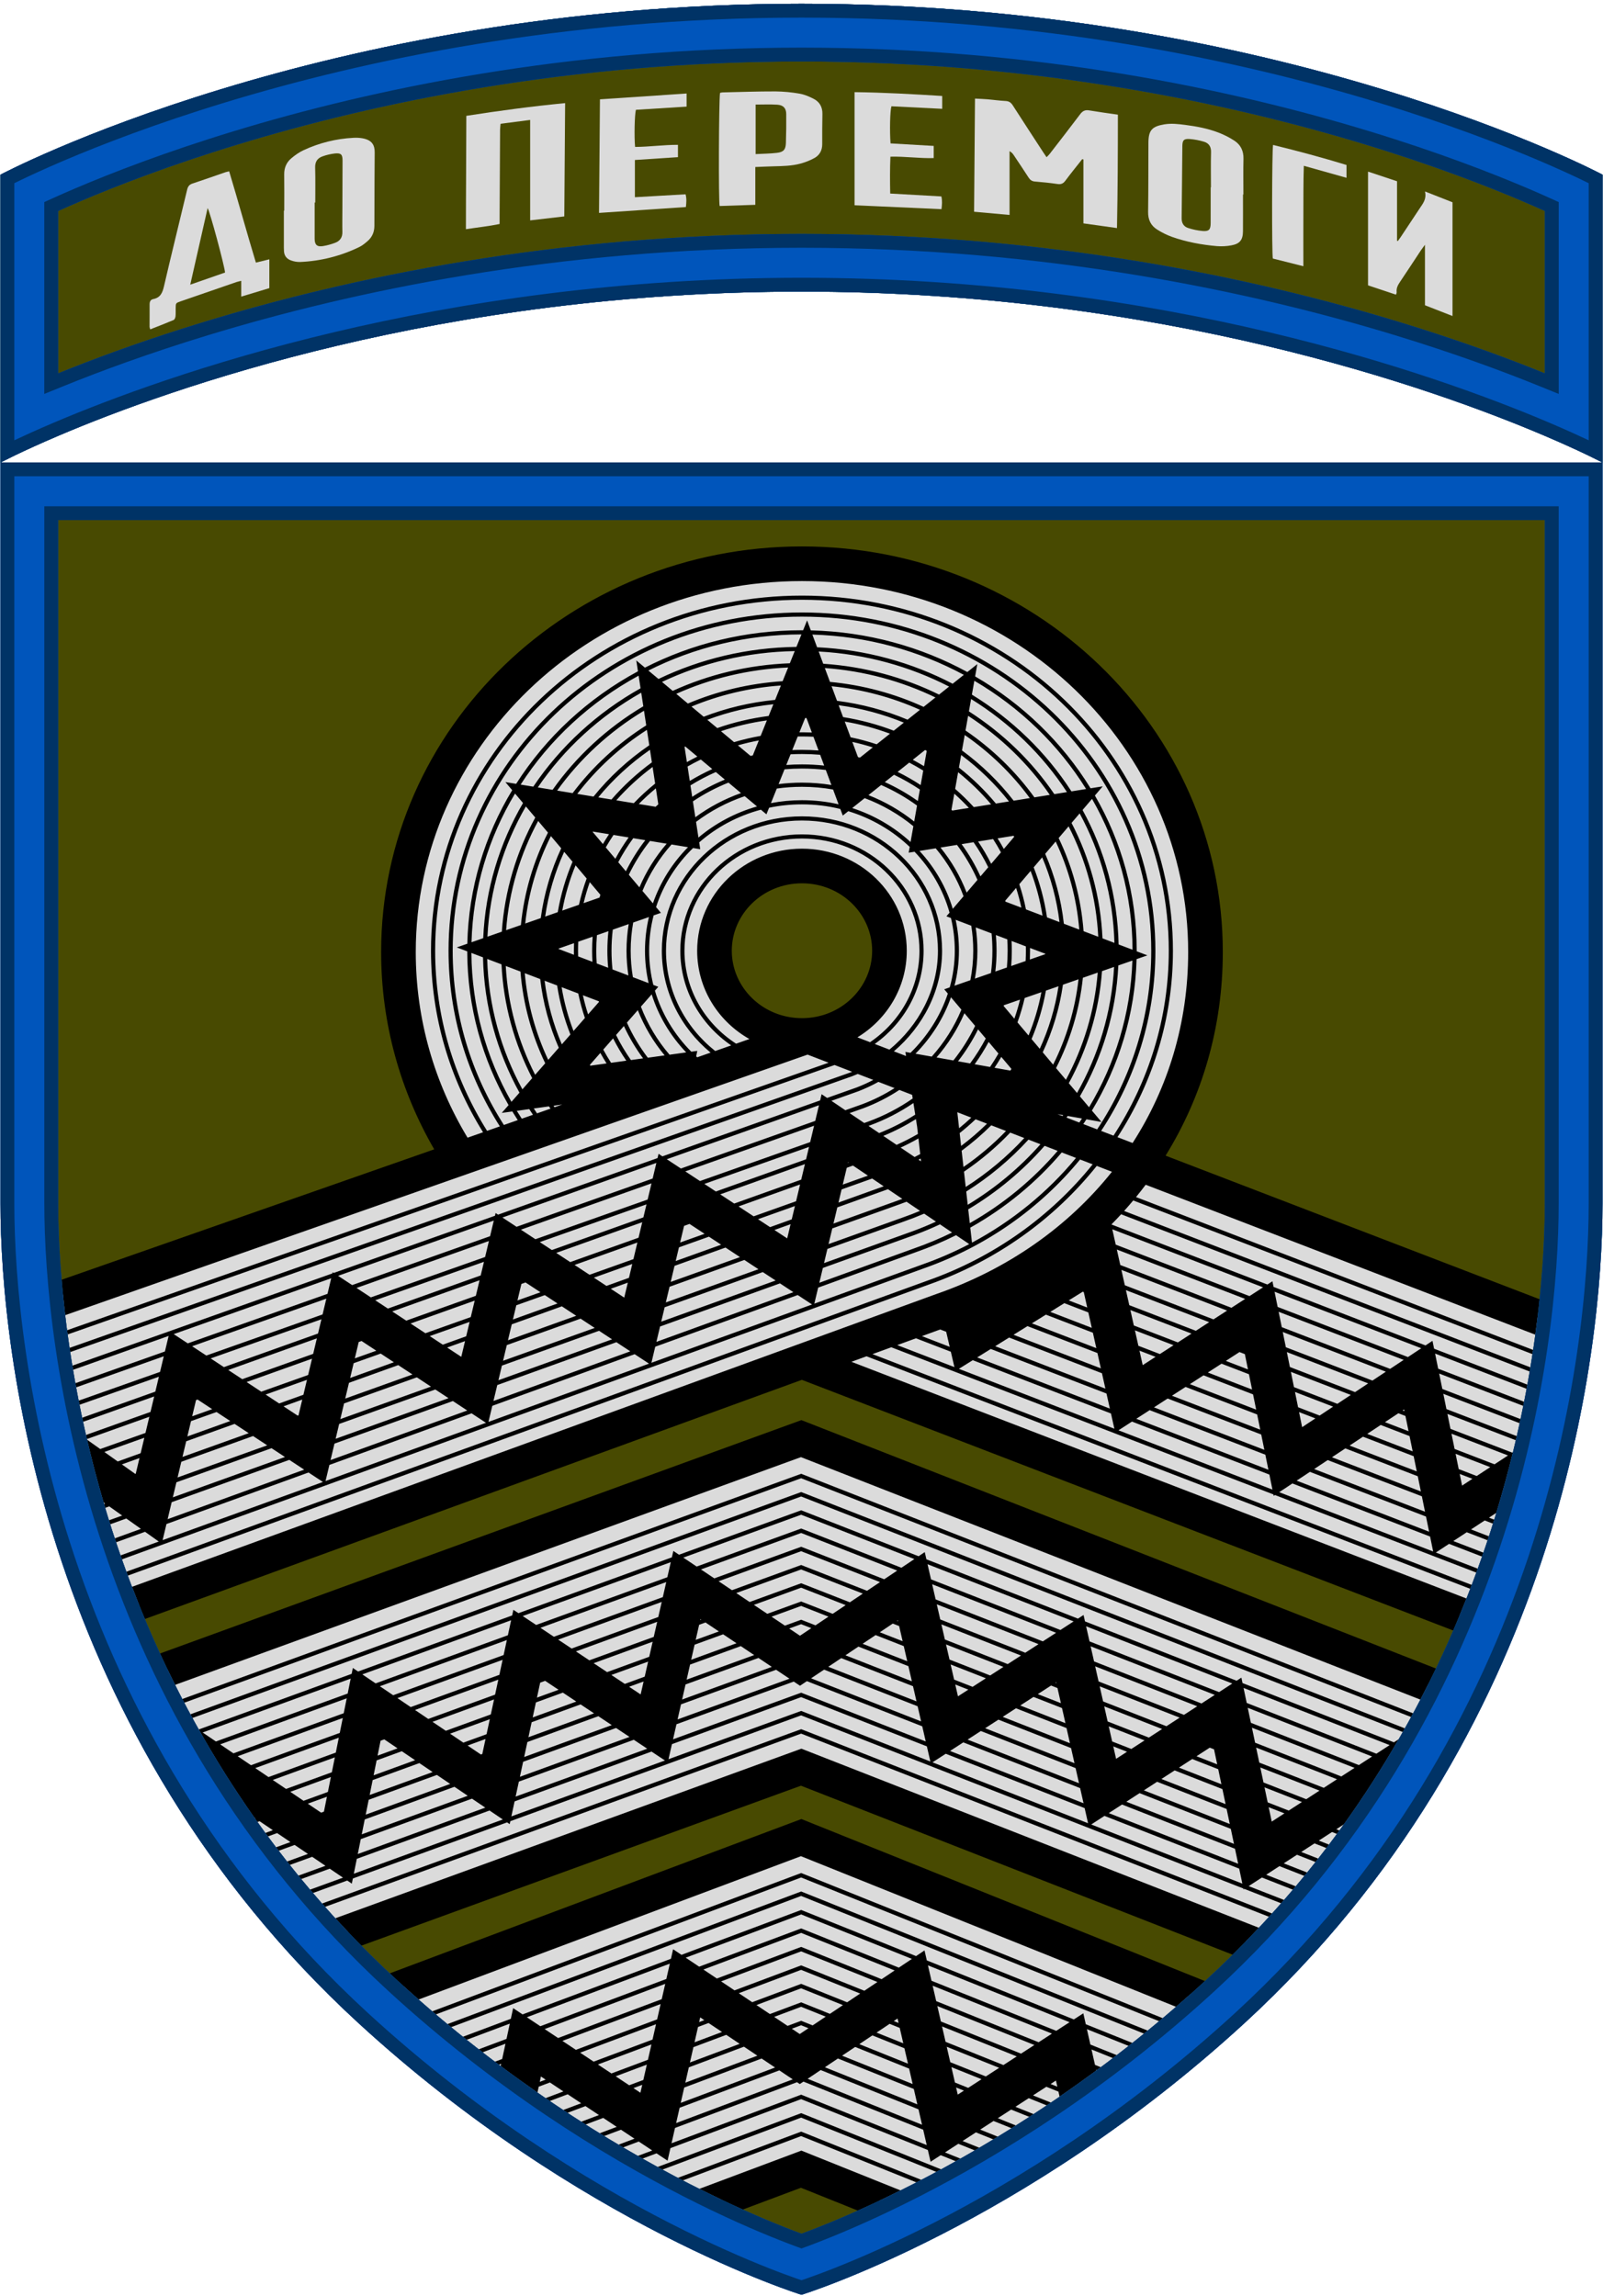
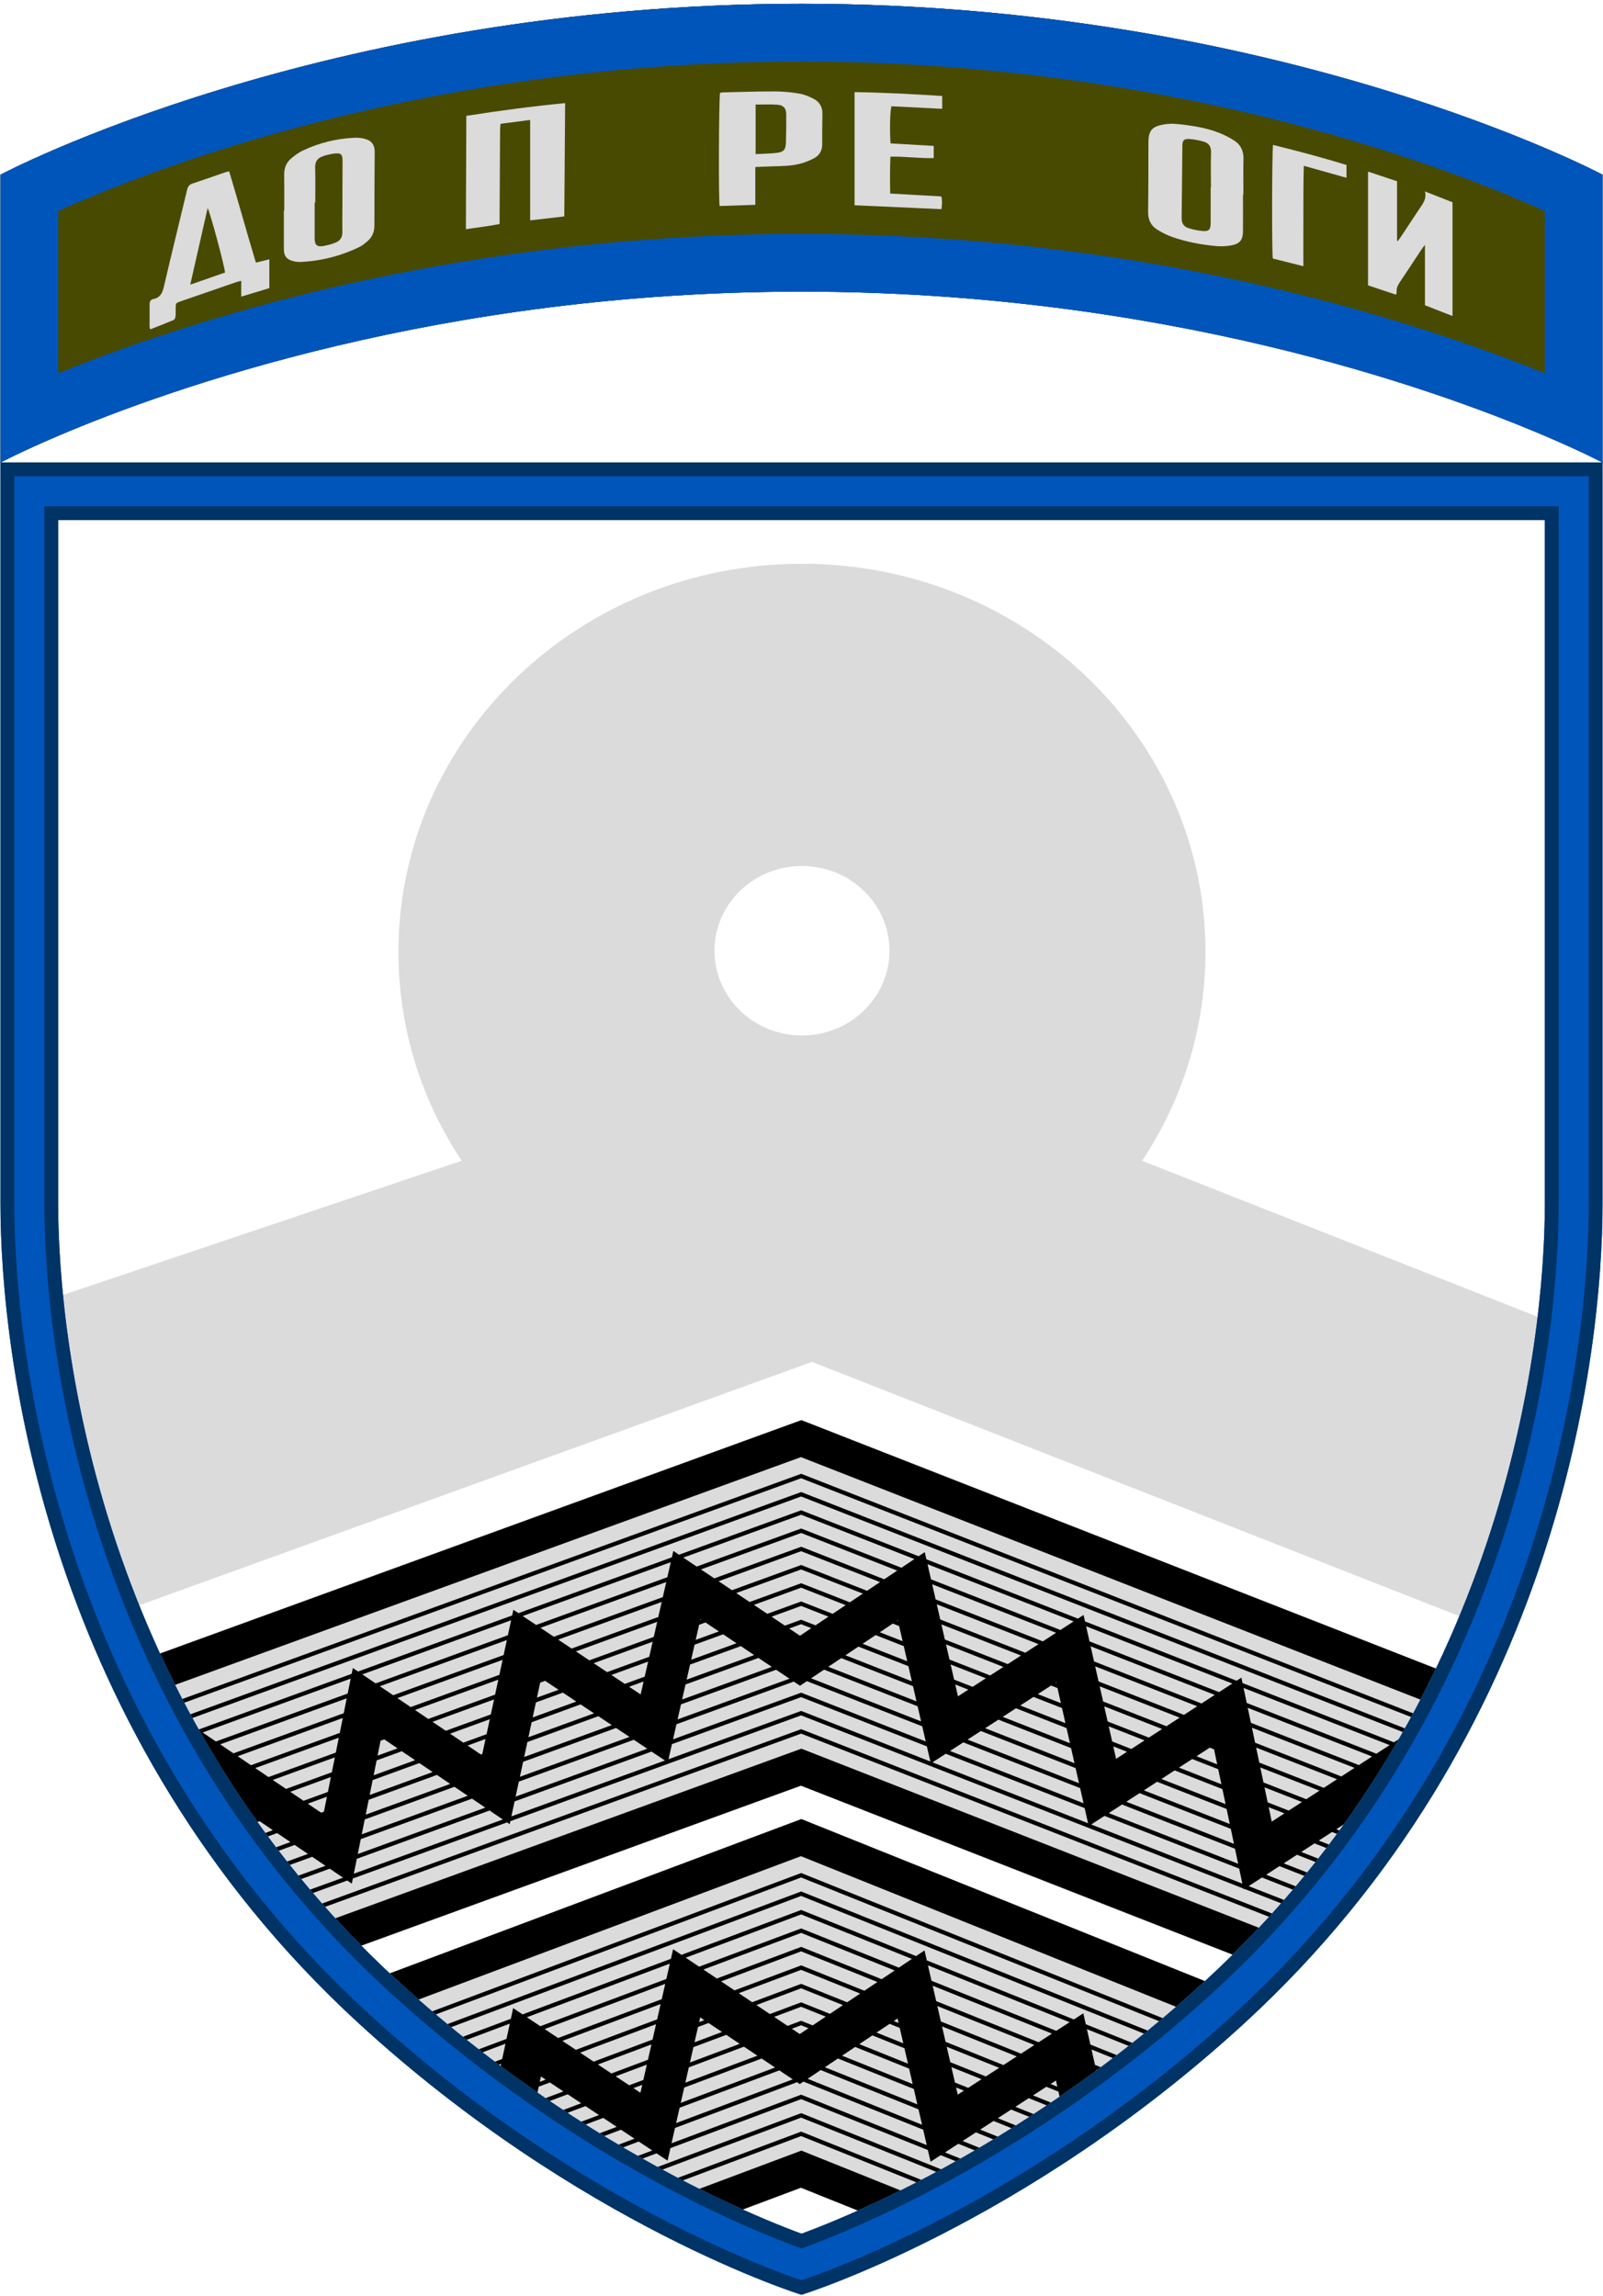
<svg xmlns="http://www.w3.org/2000/svg" width="2500" height="3580" viewBox="0 0 2500 3580" fill="none">
-   <path d="M1250 3566.77C1249.81 3566.71 1249.61 3566.64 1249.4 3566.57C1246.85 3565.74 1243.03 3564.46 1238.04 3562.72C1228.04 3559.23 1213.33 3553.88 1194.58 3546.46C1157.07 3531.63 1103.39 3508.55 1038.95 3475.59C910.057 3409.66 738.19 3304.29 566.425 3146.59C80.087 2700.06 11.523 2111.18 11.523 1876.46V731.769H2488.48V1876.46C2488.48 2111.18 2419.92 2700.06 1933.58 3146.59C1761.82 3304.29 1589.95 3409.66 1461.05 3475.59C1396.61 3508.55 1342.94 3531.63 1305.43 3546.46C1286.68 3553.88 1271.96 3559.23 1261.97 3562.72C1256.97 3564.46 1253.16 3565.74 1250.6 3566.57C1250.39 3566.64 1250.19 3566.71 1250 3566.77Z" fill="#484A01" stroke="#003366" stroke-width="21.601" />
  <path fill-rule="evenodd" clip-rule="evenodd" d="M2398.05 2053.16L1781.22 1809.93C1843.54 1716.02 1880.05 1603.97 1880.05 1484.4C1880.05 1150.06 1598.29 879.02 1250.73 879.02C903.162 879.02 621.406 1150.06 621.406 1484.4C621.406 1604.23 657.601 1715.93 720.047 1809.93L98.231 2019.15C111.185 2149.51 143.774 2320.94 217.129 2503.02L1266.39 2123.51L2275.97 2519.91C2347.77 2347.04 2382.5 2182.88 2398.05 2053.16ZM1387.18 1482.42C1387.18 1555.39 1326.09 1614.55 1250.73 1614.55C1175.37 1614.55 1114.28 1555.39 1114.28 1482.42C1114.28 1409.45 1175.37 1350.29 1250.73 1350.29C1326.09 1350.29 1387.18 1409.45 1387.18 1482.42Z" fill="#DBDBDB" />
  <path d="M2227.56 2625.95L1249.47 2243.14L261.075 2602.72C327.299 2740.65 418.323 2881.44 542.911 3012.5L1249.47 2755.46L1943.17 3026.96C2067.81 2899.14 2159.85 2761.51 2227.56 2625.95Z" fill="#DBDBDB" />
  <path d="M1856.93 3109.12L1249.47 2865.27L630.057 3097.42C792.112 3244.23 953.53 3342.93 1075.02 3405.07C1092.22 3413.87 1108.6 3421.92 1124.05 3429.27L1249.47 3382.26L1371.65 3431.31C1388.35 3423.42 1406.18 3414.69 1424.99 3405.07C1543.22 3344.6 1699.28 3249.49 1856.93 3109.12Z" fill="#DBDBDB" />
-   <path fill-rule="evenodd" clip-rule="evenodd" d="M2401.1 2025.83L1817.82 1801.93C1874.66 1710.06 1907.05 1602.08 1907.05 1484.4C1907.05 1134.17 1612.2 852.02 1250.72 852.02C889.244 852.02 594.402 1134.17 594.402 1484.4C594.402 1596.11 624.482 1701.06 677.205 1792.11L96.047 1995.47C97.537 2013.05 99.389 2031.48 101.66 2050.67L1259.47 1644.39L1292.27 1657.01L104.608 2074.18C104.896 2076.36 105.19 2078.54 105.489 2080.74L1301.6 1660.6L1329 1671.14C1328.58 1671.31 1328.17 1671.48 1327.75 1671.64C1327.44 1671.76 1327.13 1671.88 1326.82 1672L1326.78 1672.02L108.47 2101.68C108.792 2103.85 109.119 2106.02 109.452 2108.21L1329.08 1678.08L1329.12 1678.06C1332.02 1676.94 1334.89 1675.75 1337.74 1674.51L1361.99 1683.84C1353.76 1688.17 1345.26 1692.04 1336.54 1695.42L1336.5 1695.44L1289.98 1711.94L1281.36 1706.11L1279.04 1715.82L1033.11 1803.03L1027.07 1799.06L1025.47 1805.74L776.79 1893.93L772.928 1891.4L771.909 1895.67L520.458 1984.84L518.785 1983.74L518.343 1985.59L112.813 2129.4C113.169 2131.56 113.529 2133.72 113.895 2135.9L262.988 2083.02L257.2 2107.27L117.543 2156.78C117.932 2158.92 118.325 2161.08 118.723 2163.23L255.407 2114.78L249.598 2139.12L122.678 2183.97C123.099 2186.11 123.524 2188.25 123.955 2190.39L247.806 2146.63L242.264 2169.84L128.125 2210.58C128.577 2212.71 129.034 2214.84 129.496 2216.97L240.468 2177.37L234.697 2201.54L134.055 2237.47C134.539 2239.58 135.027 2241.7 135.521 2243.82L232.902 2209.07L226.886 2234.27L156.318 2259.39L135.748 2244.8C143.131 2276.48 151.643 2309.11 161.436 2342.48L163.907 2344.23L162.138 2344.87C162.749 2346.94 163.365 2349.01 163.986 2351.09L170.354 2348.81L190.541 2363.13L169.925 2370.54C170.567 2372.6 171.214 2374.67 171.865 2376.73L196.983 2367.7L219.778 2383.87L178.95 2398.68C179.626 2400.73 180.307 2402.78 180.993 2404.83L226.207 2388.43L247.624 2403.63L187.964 2425.27C188.673 2427.31 189.387 2429.35 190.105 2431.39L1441.9 1977.26C1538.32 1943.14 1622.07 1883.94 1684.47 1807.91L1704.12 1815.47C1638.63 1896.83 1549.88 1960.22 1447.66 1996.37L1447.65 1996.37L1447.63 1996.38L197.034 2450.7C197.774 2452.72 198.519 2454.75 199.27 2456.78L1449.82 2002.48C1553.81 1965.7 1644.09 1901.01 1710.47 1817.92L1734.18 1827.04C1665.77 1912.9 1571.36 1979.16 1460.41 2017.65L1460.22 2017.71L205.836 2474.25C212.188 2490.87 218.875 2507.6 225.913 2524.41L1250.57 2151.48L2266.45 2542.36C2273.68 2525.64 2280.56 2508.99 2287.1 2492.44L1327.85 2123.35L1351.44 2114.77L2292.98 2477.34C2293.76 2475.32 2294.53 2473.3 2295.3 2471.29L1360.71 2111.4L1390.06 2100.71L1986.01 2330.18L1986.46 2332.38L1988.39 2331.09L2302.48 2452.03C2303.23 2450 2303.97 2447.97 2304.7 2445.94L2239.31 2420.76L2259.9 2407.25L2311.4 2427.1C2312.11 2425.06 2312.82 2423.02 2313.53 2420.98L2266.57 2402.87L2287.51 2389.13L2320.06 2401.66C2320.75 2399.61 2321.43 2397.55 2322.1 2395.5L2294.18 2384.75L2315.5 2370.76L2328.45 2375.74C2329.1 2373.68 2329.75 2371.61 2330.39 2369.55L2322.17 2366.39L2333.68 2358.84C2343.47 2326.62 2352.06 2295.06 2359.59 2264.33L2358.52 2265.03L2262.14 2227.92L2257.37 2204.6L2364.05 2245.66C2364.55 2243.53 2365.04 2241.41 2365.53 2239.29L2255.83 2197.07L2250.96 2173.28L2370.04 2219.11C2370.51 2216.97 2370.97 2214.83 2371.43 2212.7L2249.42 2165.74L2244.49 2141.66L2375.7 2192.13C2376.13 2189.98 2376.56 2187.83 2376.99 2185.68L2242.95 2134.13L2238.12 2110.51L2380.87 2165.47C2381.27 2163.3 2381.67 2161.14 2382.06 2158.98L2236.58 2102.97L2234.05 2090.64L2223.21 2097.83L1986.24 2006.59L1984.45 1997.81L1976.6 2002.88L1733.33 1909.22C1738.47 1904.01 1743.52 1898.71 1748.47 1893.32L2385.66 2138.52C2386.03 2136.34 2386.4 2134.17 2386.76 2132L1753.14 1888.18C1757.98 1882.79 1762.71 1877.33 1767.35 1871.79L2390.06 2111.43C2390.39 2109.24 2390.73 2107.05 2391.05 2104.88L1771.71 1866.52C1776.87 1860.21 1781.9 1853.8 1786.8 1847.29L2394.47 2081.09C2397.07 2061.99 2399.27 2043.54 2401.1 2025.83ZM648.405 1484.4C648.405 1165.95 917.076 906.023 1250.72 906.023C1584.37 906.023 1853.04 1165.95 1853.04 1484.4C1853.04 1595.03 1821.63 1696.49 1766.39 1782.19L1742.76 1773.12C1797.55 1688.58 1829.28 1588.97 1829.28 1482.42C1829.28 1176.48 1570.12 928.703 1250.73 928.703C931.334 928.703 672.169 1176.48 672.169 1482.42C672.169 1585.84 701.797 1682.64 753.362 1765.46L729.184 1773.92C677.786 1688.74 648.405 1589.88 648.405 1484.4ZM1734.7 1916.7L1969.87 2007.23L1948.68 2020.93L1740.07 1940.69L1734.7 1916.7ZM1741.77 1948.29L1941.94 2025.29L1920.5 2039.15L1747.18 1972.44L1741.77 1948.29ZM1994.14 2045.36L1999.03 2069.37L2167.99 2134.4L2189.16 2120.38L1994.14 2045.36ZM1748.89 1980.04L1913.77 2043.5L1892.52 2057.24L1754.26 2004.03L1748.89 1980.04ZM2000.56 2076.91L2005.4 2100.69L2140.43 2152.66L2161.36 2138.79L2000.56 2076.91ZM1755.96 2011.63L1885.78 2061.59L1865.01 2075.03L1761.21 2035.06L1755.96 2011.63ZM1762.91 2042.66L1858.27 2079.38L1836.97 2093.15L1768.3 2066.72L1762.91 2042.66ZM1933.09 2108.18L1911.79 2121.95L1946.31 2135.24L1941.45 2111.4L1933.09 2108.18ZM1770 2074.32L1830.23 2097.51L1808.91 2111.29L1775.39 2098.39L1770 2074.32ZM1905.05 2126.3L1883.73 2140.09L1952.7 2166.63L1947.84 2142.77L1905.05 2126.3ZM1777.09 2105.99L1802.18 2115.64L1782.15 2128.59L1777.09 2105.99ZM1697.33 2046.35L1702.72 2070.42L1638.06 2045.54L1659.89 2031.94L1697.33 2046.35ZM1704.42 2078.02L1631.17 2049.83L1609.32 2063.43L1709.81 2102.08L1704.42 2078.02ZM1602.43 2067.73L1580.7 2081.25L1716.87 2133.62L1711.51 2109.68L1602.43 2067.73ZM1573.81 2085.54L1552.1 2099.06L1723.95 2165.22L1718.57 2141.21L1573.81 2085.54ZM1466.29 2072.97L1475.65 2076.58L1481.12 2100.04L1437.8 2083.34L1466.29 2072.97ZM1545.21 2103.35L1523.99 2116.57L1730.92 2196.35L1725.65 2172.82L1545.21 2103.35ZM1428.54 2086.71L1482.9 2107.67L1488.49 2131.67L1399.33 2097.34L1428.54 2086.71ZM1517.1 2120.86L1495.44 2134.34L1737.94 2227.72L1732.62 2203.95L1517.1 2120.86ZM1984.47 2322.64L1744.36 2230.19L1765.4 2216.59L1979.7 2299.22L1984.47 2322.64ZM1978.17 2291.68L1772.12 2212.24L1792.99 2198.75L1973.39 2268.2L1978.17 2291.68ZM1971.85 2260.66L1799.73 2194.4L1821.04 2180.62L1966.98 2236.74L1971.85 2260.66ZM1965.44 2229.21L1827.77 2176.26L1848.99 2162.55L1960.61 2205.48L1965.44 2229.21ZM1877 2144.44L1855.72 2158.2L1959.08 2197.94L1954.23 2174.16L1877 2144.44ZM2077.28 2272.21L2098.17 2258.38L2211.11 2301.81L2215.96 2325.54L2077.28 2272.21ZM2104.8 2253.99L2209.57 2294.28L2204.71 2270.56L2125.7 2240.15L2104.8 2253.99ZM2280.24 2316.39L2276.51 2298.19L2296.35 2305.82L2280.24 2316.39ZM2274.97 2290.65L2303.02 2301.45L2324.12 2287.6L2270.09 2266.8L2274.97 2290.65ZM2351.85 2269.4L2330.79 2283.22L2268.55 2259.26L2263.68 2235.46L2351.85 2269.4ZM2191.88 2207.82L2196.75 2231.63L2159.94 2217.46L2180.89 2203.59L2191.88 2207.82ZM2106.68 2175.01L2085.72 2188.9L2018.06 2162.86L2013.21 2139.03L2106.68 2175.01ZM2079.09 2193.29L2019.6 2170.39L2024.46 2194.24L2058.1 2207.19L2079.09 2193.29ZM2030.78 2225.29L2025.99 2201.78L2051.47 2211.58L2030.78 2225.29ZM2153.31 2221.85L2132.33 2235.76L2203.17 2263.02L2198.29 2239.17L2153.31 2221.85ZM2006.94 2108.22L2011.68 2131.49L2113.31 2170.62L2133.8 2157.05L2006.94 2108.22ZM1939.9 2103.78L1939.92 2103.87L1939.82 2103.83L1939.9 2103.78ZM2190.34 2200.28L2187.52 2199.19L2189.81 2197.68L2190.34 2200.28ZM2070.65 2276.61L2217.5 2333.08L2222.42 2357.13L2049.56 2290.58L2070.65 2276.61ZM2042.93 2294.97L2223.97 2364.67L2228.8 2388.31L2022.24 2308.67L2042.93 2294.97ZM2015.61 2313.06L2230.35 2395.85L2235.11 2419.15L1995.02 2326.7L2015.61 2313.06ZM1695.62 2038.75L1666.79 2027.65L1688.62 2014.06L1690.23 2014.68L1695.62 2038.75ZM1992.6 2037.83L2195.79 2115.99L2216.58 2102.22L1987.77 2014.13L1992.6 2037.83ZM1277.25 1723.33L1039.91 1807.5L1061.96 1822L1271.42 1747.75L1277.25 1723.33ZM1318.36 1731.11L1296.66 1716.45L1338.8 1701.5L1338.84 1701.48C1349.56 1697.33 1359.96 1692.45 1369.95 1686.9L1395.15 1696.6C1379.26 1706.67 1362.28 1715.17 1344.48 1721.85L1344.45 1721.86L1318.36 1731.11ZM1269.62 1755.26L1068.76 1826.46L1091.68 1841.53L1263.53 1780.81L1269.62 1755.26ZM1347.83 1751.01L1325.04 1735.62L1346.7 1727.94L1346.73 1727.93C1366.45 1720.53 1385.21 1710.94 1402.63 1699.47L1422.54 1707.13L1423.43 1712.82C1402.2 1727.57 1378.94 1739.72 1354.21 1748.76L1354.2 1748.76L1347.83 1751.01ZM1424.54 1719.91C1403.55 1734.19 1380.67 1745.99 1356.42 1754.85L1356.41 1754.86L1354.51 1755.53L1371.11 1766.74C1390.89 1758.93 1409.73 1749.27 1427.37 1737.99L1424.54 1719.91ZM1428.46 1744.96C1412.39 1755.05 1395.38 1763.82 1377.59 1771.12L1398.3 1785.11C1409.75 1779.99 1420.86 1774.3 1431.59 1768.08L1430.34 1756.95L1428.46 1744.96ZM1413.06 1646.56L1394.05 1639.26C1439.5 1600.55 1469.26 1544.32 1469.26 1482.42C1469.26 1366.57 1371.29 1272.88 1250.72 1272.88C1130.16 1272.88 1032.19 1366.57 1032.19 1482.42C1032.19 1545.97 1061.7 1602.88 1108.23 1641.28L1087.34 1648.59C1086.8 1648.11 1086.26 1647.62 1085.73 1647.13L1087.47 1638.56L1078.16 1639.85C1051.81 1613.37 1032.05 1580.84 1021.36 1544.67L1026.64 1538.65L1018.92 1535.72C1014.65 1518.62 1012.39 1500.77 1012.39 1482.41C1012.39 1463.42 1014.81 1444.97 1019.38 1427.32L1030.77 1423.35L1023.17 1414.34C1034.6 1379.27 1054.63 1347.82 1080.9 1322.27L1092.05 1324.1L1090.43 1313.5C1117.53 1289.89 1150.34 1272.18 1186.66 1262.5L1195.31 1269.72L1199.44 1259.46C1215.95 1255.99 1233.11 1254.16 1250.72 1254.16C1271.39 1254.16 1291.44 1256.68 1310.55 1261.41L1314.37 1271.67L1322.97 1264.83C1359.5 1275.94 1392.2 1295.26 1418.73 1320.51L1417.12 1329.53L1426.3 1328.05C1451.82 1354.67 1470.83 1387.1 1480.91 1423.02L1476.02 1428.75L1483.09 1431.43C1487 1447.82 1489.06 1464.89 1489.06 1482.41C1489.06 1502.09 1486.31 1521.24 1481.17 1539.56L1472.6 1542.54L1478.23 1549.2C1466.64 1584.19 1446.31 1615.78 1419.96 1641.61L1412.07 1640.2L1413.06 1646.56ZM1453.11 1647.5L1427.74 1642.99C1452.3 1618.03 1471.5 1588.06 1483.11 1554.98L1499.4 1574.29C1488.27 1601.1 1472.49 1625.81 1453.11 1647.5ZM1486.87 1653.5L1460.58 1648.83C1478.49 1628.18 1493.28 1604.94 1504.09 1579.84L1520.78 1599.62C1511.54 1618.8 1500.13 1636.85 1486.87 1653.5ZM1494.1 1654.79C1506.15 1639.3 1516.65 1622.64 1525.36 1605.04L1537.37 1619.28C1530.22 1632.83 1522.05 1645.81 1512.96 1658.14L1494.1 1654.79ZM1544.05 1663.67L1520.06 1659.41C1528.08 1648.3 1535.38 1636.68 1541.88 1624.62L1557.14 1642.7C1553.04 1649.85 1548.67 1656.85 1544.05 1663.67ZM1576.55 1668.08C1576.3 1668.49 1576.04 1668.9 1575.78 1669.31L1551.02 1664.91C1554.71 1659.37 1558.23 1653.72 1561.59 1647.97L1577.41 1666.71C1577.3 1666.88 1577.19 1667.06 1577.08 1667.23L1576.98 1667.39C1576.84 1667.62 1576.7 1667.85 1576.55 1668.08ZM1621.6 1635.34L1608.78 1620.15C1618.93 1596.11 1626.51 1570.83 1631.18 1544.61L1650.82 1537.79C1645.6 1571.91 1635.63 1604.63 1621.6 1635.34ZM1642.44 1660.03L1626.22 1640.81C1641.63 1607.77 1652.42 1572.37 1657.73 1535.39L1682.04 1526.94C1676.71 1574.07 1663.02 1618.89 1642.44 1660.03ZM1646.98 1665.42C1669.04 1622.06 1683.56 1574.59 1688.82 1524.59L1711.98 1516.54C1707.16 1576.31 1689.77 1632.82 1662.38 1683.66L1646.98 1665.42ZM1666.87 1688.98C1695.81 1636 1714.03 1576.86 1718.66 1514.22L1737.51 1507.67C1733.6 1578.46 1713.11 1645.13 1679.72 1704.2L1666.87 1688.98ZM1649.26 1737.23L1657.11 1740.24C1657.44 1739.76 1657.77 1739.28 1658.1 1738.8L1649.26 1737.23ZM1684.18 1709.48L1698.48 1726.44C1739.09 1658.59 1763.36 1580.71 1766.03 1497.76L1744.12 1505.37C1740.48 1579.04 1719.16 1648.33 1684.18 1709.48ZM1744.56 1472.64L1766.27 1480.86C1766 1395.66 1743.13 1315.52 1703.1 1245.65L1688.32 1262.99C1722.77 1325.87 1742.91 1397.08 1744.56 1472.64ZM1664 1235.08C1625.91 1176.87 1574.78 1127.24 1514.51 1089.94L1511.09 1109.22C1564.12 1143.11 1609.53 1187.07 1644.32 1238.25L1664 1235.08ZM1671.01 1233.95C1631.77 1173.19 1578.58 1121.54 1515.73 1083.09L1519.57 1061.47C1591.02 1103.33 1650.99 1161.38 1693.9 1230.27L1671.01 1233.95ZM1700.84 1229.15C1656.86 1157.68 1594.83 1097.62 1520.77 1054.68L1524.18 1035.5L1508.65 1047.87C1436.3 1008.43 1353.14 985.077 1264.51 982.878L1258.72 967.324L1252.53 982.71C1252.2 982.709 1251.88 982.708 1251.55 982.708L1250.72 982.707C1162.22 982.707 1078.85 1003.79 1005.79 1041.02L992.342 1029.78L994.935 1046.71C917.029 1088.7 851.509 1149.29 804.96 1222.2L788.161 1219.44L798.817 1232.08C756.01 1302.73 730.765 1384.35 728.812 1471.49L712.392 1477.22L728.691 1483.4C728.866 1570.32 752.223 1652.02 793.149 1723.15L782.513 1735.29L798.975 1733.01C801.735 1737.56 804.569 1742.07 807.474 1746.52L785.85 1754.09C735.198 1674.99 706.008 1581.96 706.008 1482.42C706.008 1194.84 949.748 961.465 1250.72 961.465C1551.7 961.465 1795.44 1194.84 1795.44 1482.42C1795.44 1584.85 1764.52 1680.4 1711.11 1760.97L1689.47 1752.67C1691.13 1750.21 1692.77 1747.74 1694.38 1745.25L1717.9 1749.44L1702.9 1731.67C1745.15 1661.8 1770.26 1581.31 1772.58 1495.49L1789.44 1489.63L1772.76 1483.31L1772.76 1482.42C1772.76 1394.6 1749.1 1312.1 1707.57 1240.41L1719.76 1226.1L1700.84 1229.15ZM1687.45 1744.02C1686.07 1746.12 1684.67 1748.21 1683.26 1750.28L1663.33 1742.63C1663.65 1742.17 1663.97 1741.7 1664.29 1741.23C1664.56 1740.84 1664.83 1740.44 1665.1 1740.05L1687.45 1744.02ZM805.976 1732.04C808.515 1736.17 811.115 1740.27 813.775 1744.32L831.193 1738.22C829.227 1735.29 827.294 1732.33 825.395 1729.35L805.976 1732.04ZM832.468 1728.38C834.125 1730.94 835.808 1733.48 837.515 1736.01L858.539 1728.66C857.726 1727.47 856.92 1726.29 856.119 1725.1L832.468 1728.38ZM830.011 1681.09L814.719 1698.54C781.413 1637.43 761.818 1568.41 759.82 1495.21L782.129 1503.67C785.225 1567.15 802.122 1627.19 830.011 1681.09ZM863.279 1724.11C863.811 1724.89 864.345 1725.66 864.882 1726.44L876.924 1722.22L863.279 1724.11ZM850.328 1657.91L834.604 1675.85C808.231 1624.13 792.107 1566.77 788.749 1506.18L811.702 1514.88C815.744 1565.6 829.173 1613.8 850.328 1657.91ZM871.482 1633.77L854.979 1652.6C835.266 1610.77 822.599 1565.25 818.418 1517.43L842.499 1526.57C846.888 1564.16 856.816 1600.15 871.482 1633.77ZM889.617 1613.07L876.211 1628.37C862.887 1597.13 853.712 1563.85 849.342 1529.16L868.898 1536.58C872.969 1563.1 879.986 1588.7 889.617 1613.07ZM920.44 1661.22L920.293 1660.98C920.179 1660.78 920.065 1660.59 919.951 1660.4L936.279 1641.77C939.355 1647.32 942.587 1652.78 945.969 1658.15L920.69 1661.65C920.607 1661.51 920.523 1661.37 920.44 1661.22ZM976.805 1653.88L953.028 1657.17C948.715 1650.46 944.643 1643.59 940.824 1636.58L956.167 1619.07C962.284 1631.13 969.184 1642.75 976.805 1653.88ZM1002.96 1650.26L983.997 1652.88C975.303 1640.47 967.531 1627.41 960.777 1613.81L973.028 1599.83C981.264 1617.65 991.316 1634.54 1002.96 1650.26ZM1036.59 1645.6L1010.3 1649.24C997.425 1632.3 986.464 1613.95 977.714 1594.48L994.703 1575.1C1004.84 1600.77 1019.05 1624.51 1036.59 1645.6ZM1070.18 1640.95L1044.19 1644.55C1025.15 1622.37 1009.94 1597.08 999.524 1569.6L1016.34 1550.41C1027.09 1584.52 1045.72 1615.35 1070.18 1640.95ZM1011.59 1532.94C1007.87 1516.67 1005.91 1499.76 1005.91 1482.41C1005.91 1464.35 1008.04 1446.77 1012.06 1429.88L987.528 1438.44C984.937 1452.73 983.586 1467.42 983.586 1482.42C983.586 1496.45 984.767 1510.21 987.039 1523.63L1011.59 1532.94ZM980.045 1520.98C978.109 1508.39 977.106 1495.52 977.106 1482.42C977.106 1468.28 978.273 1454.41 980.521 1440.88L955.673 1449.55C954.373 1460.33 953.705 1471.3 953.705 1482.42C953.705 1492.26 954.228 1501.99 955.25 1511.57L980.045 1520.98ZM948.478 1509C947.648 1500.25 947.224 1491.38 947.224 1482.42C947.224 1472.12 947.784 1461.94 948.875 1451.92L930.93 1458.18C930.275 1466.18 929.942 1474.26 929.942 1482.42C929.942 1489.07 930.164 1495.68 930.6 1502.22L948.478 1509ZM923.951 1499.7C923.626 1493.98 923.462 1488.22 923.462 1482.42C923.462 1475.05 923.727 1467.75 924.25 1460.51L901.811 1468.34C901.608 1473.01 901.506 1477.7 901.506 1482.42C901.506 1485.37 901.546 1488.3 901.625 1491.23L923.951 1499.7ZM895.086 1488.75C895.046 1486.65 895.026 1484.53 895.026 1482.42C895.026 1478.47 895.096 1474.54 895.235 1470.63L871.276 1478.99L871.273 1479.35C871.271 1479.48 871.27 1479.6 871.27 1479.72L895.086 1488.75ZM875.881 1539.23L901.834 1549.07C904.533 1562.09 908.008 1574.85 912.209 1587.29L894.431 1607.58C886.027 1585.71 879.763 1562.84 875.881 1539.23ZM917.164 1581.64C913.995 1571.88 911.282 1561.93 909.047 1551.81L933.91 1561.24C933.999 1561.56 934.089 1561.89 934.18 1562.22L917.164 1581.64ZM876.882 1419.84L902.91 1410.76C906.041 1396.76 910.071 1383.07 914.938 1369.77L897.63 1349.24C888.335 1371.76 881.329 1395.38 876.882 1419.84ZM924.359 1297.17C924.476 1296.98 924.593 1296.8 924.711 1296.61L949.806 1300.73C946.494 1305.75 943.316 1310.85 940.275 1316.05L924.359 1297.17ZM919.774 1375.5C916.006 1386.18 912.787 1397.1 910.148 1408.23L935.033 1399.55C935.455 1398.08 935.888 1396.6 936.332 1395.14L919.774 1375.5ZM959.675 1339.05L944.72 1321.32C948.533 1314.7 952.575 1308.22 956.834 1301.89L980.435 1305.76C972.828 1316.4 965.888 1327.52 959.675 1339.05ZM964.182 1344.39L976.11 1358.54C984.571 1341.38 994.735 1325.14 1006.39 1310.03L987.591 1306.94C978.899 1318.84 971.068 1331.35 964.182 1344.39ZM1076.81 1224.62L1079.55 1242.47C1095.5 1232.02 1112.55 1222.99 1130.5 1215.57L1116.39 1203.79C1102.64 1209.86 1089.42 1216.83 1076.81 1224.62ZM1170.55 1178.67L1150.82 1162.18C1161.49 1159.14 1172.37 1156.58 1183.44 1154.51L1174.05 1177.85C1172.88 1178.11 1171.72 1178.39 1170.55 1178.67ZM1232.94 1176.14L1226.24 1192.81C1234.32 1192.19 1242.48 1191.88 1250.72 1191.88C1262.44 1191.88 1274 1192.51 1285.37 1193.75L1279.08 1176.86C1269.74 1176.08 1260.28 1175.68 1250.72 1175.68C1244.76 1175.68 1238.83 1175.84 1232.94 1176.14ZM1338.05 1180.48L1329.24 1156.79C1340.08 1159.17 1350.73 1162.04 1361.16 1165.36L1341.14 1181.31C1340.11 1181.03 1339.08 1180.75 1338.05 1180.48ZM1394.27 1208.03L1379.93 1219.45C1398.16 1227.68 1415.4 1237.58 1431.43 1248.97L1434.61 1231.05C1421.82 1222.47 1408.34 1214.77 1394.27 1208.03ZM1435.84 1224.1C1424.36 1216.55 1412.36 1209.68 1399.89 1203.56L1418.05 1189.09C1425.49 1192.98 1432.76 1197.12 1439.86 1201.5L1435.84 1224.1ZM1525.42 1312.09L1548.84 1308.32C1553.16 1315.07 1557.23 1321.98 1561.05 1329.03L1545.84 1346.86C1539.79 1334.83 1532.96 1323.22 1525.42 1312.09ZM1518.33 1313.23C1526.92 1325.63 1534.6 1338.66 1541.26 1352.24L1529.11 1366.49C1521.03 1348.74 1511.16 1331.92 1499.71 1316.23L1518.33 1313.23ZM1492.5 1317.39C1505.14 1334.3 1515.88 1352.58 1524.44 1371.96L1507.54 1391.78C1497.72 1366.26 1483.88 1342.61 1466.75 1321.54L1492.5 1317.39ZM1430.17 1256.04C1412.91 1243.5 1394.16 1232.73 1374.22 1224L1354.39 1239.8C1380.43 1250.01 1404.45 1263.96 1425.75 1280.95L1430.17 1256.04ZM1424.46 1288.24C1402.06 1269.87 1376.44 1254.99 1348.52 1244.47L1329.08 1259.96C1363.46 1271.09 1394.43 1289.35 1420.08 1312.9L1424.46 1288.24ZM1434.03 1326.81C1457.77 1352.5 1475.73 1383.22 1485.95 1417.11L1502.73 1397.42C1492.67 1370.11 1477.89 1344.91 1459.33 1322.73L1434.03 1326.81ZM1490.37 1434.18L1514.77 1443.42C1516.8 1456.14 1517.86 1469.16 1517.86 1482.42C1517.86 1498.08 1516.31 1513.44 1513.35 1528.38L1488.58 1536.98C1493.12 1519.44 1495.54 1501.16 1495.54 1482.41C1495.54 1465.88 1493.76 1449.75 1490.37 1434.18ZM1520.42 1525.92L1545.47 1517.22C1546.97 1505.8 1547.74 1494.19 1547.74 1482.42C1547.74 1473.3 1547.29 1464.29 1546.42 1455.39L1521.73 1446.05C1523.45 1457.94 1524.34 1470.08 1524.34 1482.42C1524.34 1497.22 1522.99 1511.75 1520.42 1525.92ZM1553.16 1457.95C1553.86 1466.01 1554.22 1474.18 1554.22 1482.42C1554.22 1493.37 1553.57 1504.19 1552.3 1514.85L1570.33 1508.58C1571.11 1499.95 1571.5 1491.23 1571.5 1482.42C1571.5 1476.47 1571.33 1470.56 1570.98 1464.69L1553.16 1457.95ZM1577.6 1467.2C1577.86 1472.24 1577.98 1477.32 1577.98 1482.42C1577.98 1490.44 1577.66 1498.38 1577.03 1506.25L1599.56 1498.43C1599.82 1493.12 1599.95 1487.78 1599.95 1482.41H1599.95C1599.95 1480.15 1599.93 1477.88 1599.88 1475.63L1577.6 1467.2ZM1606.4 1478.1C1606.42 1479.53 1606.43 1480.98 1606.43 1482.42H1606.43C1606.43 1487.01 1606.34 1491.59 1606.15 1496.14L1630.15 1487.8L1630.16 1487.09L1606.4 1478.1ZM1625.91 1427.74L1600.07 1417.96C1597.4 1404.58 1593.9 1391.49 1589.65 1378.72L1607.3 1358.01C1615.81 1380.32 1622.1 1403.64 1625.91 1427.74ZM1632.87 1430.37L1652.36 1437.75C1648.11 1402.44 1638.89 1368.57 1625.38 1336.81L1612.09 1352.4C1621.84 1377.23 1628.88 1403.33 1632.87 1430.37ZM1553.17 1252.93C1536.08 1232.33 1516.75 1213.53 1495.53 1196.84L1499.01 1177.23C1527.06 1198.13 1552.15 1222.49 1573.58 1249.64L1553.17 1252.93ZM1545.71 1254.13C1530.28 1235.91 1513.04 1219.15 1494.24 1204.09L1489.63 1230.08C1499.89 1239 1509.61 1248.48 1518.73 1258.47L1545.71 1254.13ZM1580.75 1303.19L1555.82 1307.2C1559.22 1312.62 1562.47 1318.13 1565.55 1323.74L1581.7 1304.8L1581.52 1304.49L1581.28 1304.08C1581.1 1303.78 1580.92 1303.48 1580.75 1303.19ZM1511.05 1259.71C1503.83 1251.99 1496.24 1244.59 1488.3 1237.54L1483.86 1262.6C1484.29 1263.02 1484.73 1263.45 1485.16 1263.88L1511.05 1259.71ZM1441.07 1194.65L1445.31 1170.79C1444.97 1170.6 1444.64 1170.41 1444.3 1170.22C1444.11 1170.11 1443.93 1170 1443.74 1169.9L1443.46 1169.74C1443.24 1169.62 1443.02 1169.49 1442.8 1169.37L1423.58 1184.68C1429.52 1187.85 1435.35 1191.18 1441.07 1194.65ZM1367.23 1160.53C1354.01 1156.14 1340.43 1152.48 1326.56 1149.59L1317.44 1125.1C1341.85 1129.24 1365.45 1135.61 1388 1143.98L1367.23 1160.53ZM1393.89 1139.29C1368.74 1129.67 1342.28 1122.5 1314.84 1118.11L1307.95 1099.6C1343.55 1104.42 1377.65 1113.67 1409.62 1126.76L1393.89 1139.29ZM1415.41 1122.15C1380.95 1107.7 1344.01 1097.64 1305.39 1092.73L1296.93 1070C1345.76 1074.94 1392.15 1087.62 1434.76 1106.73L1415.41 1122.15ZM1500.28 1170.11C1530.81 1192.49 1557.97 1218.88 1580.89 1248.46L1606.05 1244.41C1578.19 1206.47 1543.84 1173.18 1504.55 1146.03L1500.28 1170.11ZM1505.8 1139.03C1547.62 1167.52 1584.03 1202.82 1613.23 1243.26L1637.24 1239.39C1603.68 1190.74 1560.33 1148.8 1509.86 1116.12L1505.8 1139.03ZM1440.45 1102.2C1395.46 1081.62 1346.25 1068.13 1294.42 1063.24L1286.36 1041.6C1348.06 1046.1 1406.36 1062.15 1458.91 1087.5L1440.45 1102.2ZM1464.52 1083.03C1409.68 1056.13 1348.58 1039.26 1283.88 1034.94L1276.78 1015.85C1350.07 1019.79 1419.03 1039.13 1480.19 1070.54L1464.52 1083.03ZM1485.74 1066.13C1422.35 1033.1 1350.6 1012.92 1274.32 1009.24L1266.94 989.427C1352.6 991.958 1432.97 1014.47 1503.15 1052.25L1485.74 1066.13ZM1249.92 989.188C1163.74 989.313 1082.54 1009.66 1011.2 1045.53L1026.96 1058.7C1091.84 1027.58 1164.84 1009.67 1242.09 1008.67L1249.92 989.188ZM1239.46 1015.19C1165.21 1016.54 1095.03 1033.69 1032.42 1063.26L1049.15 1077.24C1104.87 1051.85 1166.65 1036.66 1231.82 1034.19L1239.46 1015.19ZM1229.17 1040.78C1167.01 1043.51 1108.06 1057.95 1054.67 1081.85L1072.8 1097C1118.51 1077.66 1168.3 1065.55 1220.57 1062.16L1229.17 1040.78ZM1217.89 1068.84C1168.64 1072.36 1121.69 1083.74 1078.4 1101.68L1097.42 1117.57C1132.44 1104.08 1169.85 1095.07 1208.86 1091.29L1217.89 1068.84ZM1206.13 1098.08C1170.16 1101.85 1135.61 1110.14 1103.12 1122.33L1118.59 1135.25C1144.17 1126.33 1171.01 1119.93 1198.78 1116.35L1206.13 1098.08ZM1196 1123.26C1171.28 1126.67 1147.33 1132.37 1124.4 1140.11L1144.84 1157.19C1158.33 1153.16 1172.17 1149.89 1186.29 1147.41L1196 1123.26ZM1255.7 1119.55L1246.73 1141.86C1247.48 1141.85 1248.23 1141.84 1248.98 1141.84C1249.99 1141.84 1251 1141.83 1252.01 1141.84C1256.75 1141.85 1261.47 1141.96 1266.16 1142.15L1257.76 1119.58L1257 1119.56L1256.5 1119.56C1256.24 1119.55 1255.97 1119.55 1255.7 1119.55ZM1268.62 1148.75C1263.11 1148.48 1257.56 1148.34 1251.99 1148.32C1251 1148.32 1250 1148.32 1249.01 1148.32C1247.38 1148.33 1245.74 1148.35 1244.11 1148.38L1235.6 1169.53C1240.61 1169.31 1245.66 1169.2 1250.72 1169.2C1259.43 1169.2 1268.06 1169.52 1276.59 1170.16L1268.62 1148.75ZM1087.57 1179.71L1068.68 1163.92C1068.47 1164.03 1068.27 1164.14 1068.06 1164.25L1067.61 1164.49L1071.25 1188.31C1076.6 1185.31 1082.04 1182.44 1087.57 1179.71ZM1021.75 1221.78L1017.78 1195.91C997.088 1211.33 978.107 1228.75 961.159 1247.87L988.445 1252.35C998.844 1241.49 1009.97 1231.28 1021.75 1221.78ZM996.233 1253.63C1004.66 1245.05 1013.56 1236.9 1022.88 1229.21L1026.69 1254.09C1025.28 1255.37 1023.88 1256.65 1022.48 1257.95L996.233 1253.63ZM1075.75 1217.68L1072.3 1195.15C1079.06 1191.3 1085.96 1187.66 1093 1184.25L1110.86 1199.17C1098.73 1204.66 1087.01 1210.85 1075.75 1217.68ZM1016.68 1188.68C993.443 1205.67 972.281 1225.12 953.621 1246.63L933.026 1243.25C956.192 1215.14 983.35 1190.17 1013.68 1169.14L1016.68 1188.68ZM1012.6 1162.03L1008.92 1138.02C966.918 1165.02 930.133 1198.86 900.301 1237.87L925.644 1242.03C950.359 1211.47 979.676 1184.48 1012.6 1162.03ZM875.245 1322.7L859.165 1303.64C838.132 1345.66 824.284 1391.6 819.138 1439.98L843.345 1431.54C848.512 1393.25 859.432 1356.7 875.245 1322.7ZM850.227 1429.14L869.865 1422.29C874.54 1394.95 882.349 1368.63 892.926 1343.67L879.869 1328.18C865.446 1359.86 855.33 1393.74 850.227 1429.14ZM812.38 1442.34C817.437 1391.07 832.096 1342.48 854.616 1298.24L839.291 1280.07C811.4 1331.76 793.862 1389.37 789.289 1450.39L812.38 1442.34ZM782.624 1452.72C786.991 1388.81 805.352 1328.56 834.798 1274.74L820.14 1257.36C785.102 1318.13 763.791 1387.13 760.195 1460.54L782.624 1452.72ZM753.601 1462.84C756.899 1386.54 779.044 1314.91 815.694 1252.09L803.236 1237.32C762.072 1305.96 737.668 1384.96 735.352 1469.21L753.601 1462.84ZM735.183 1485.86C735.783 1569.9 758.347 1648.94 797.666 1718L810.173 1703.73C775.295 1640.5 754.915 1568.82 753.278 1492.73L735.183 1485.86ZM811.937 1223.35L831.685 1226.59C873.981 1163.71 931.391 1111.02 998.993 1073.21L995.976 1053.51C920.755 1094.49 857.376 1153.06 811.937 1223.35ZM1000.04 1080.05C935.114 1116.79 879.847 1167.46 838.737 1227.75L861.775 1231.54C898.794 1179.16 947.075 1134.68 1003.29 1101.24L1000.04 1080.05ZM1004.34 1108.15C950.788 1140.42 904.647 1182.89 868.906 1232.71L893.061 1236.68C924.289 1195.16 963.22 1159.3 1007.85 1131.02L1004.34 1108.15ZM1666.58 1288.49C1693.39 1340.9 1709.67 1399.12 1712.8 1460.62L1689.9 1451.95C1686.05 1400.42 1672.51 1351.46 1651.03 1306.73L1666.58 1288.49ZM1671.13 1283.15C1699.49 1337.75 1716.55 1398.67 1719.41 1463.12L1738.02 1470.17C1736.01 1397.55 1716.67 1329.03 1683.81 1268.28L1671.13 1283.15ZM1646.41 1312.14C1666.43 1354.59 1679.19 1400.83 1683.2 1449.42L1659.18 1440.33C1654.93 1402.08 1644.95 1365.47 1630.07 1331.3L1646.41 1312.14ZM1584.71 1384.51C1587.93 1394.56 1590.66 1404.81 1592.89 1415.24L1568.14 1405.88L1568.06 1405.54C1567.96 1405.16 1567.85 1404.78 1567.75 1404.4L1584.71 1384.51ZM1624.14 1547.06C1619.72 1570.41 1612.95 1592.99 1604.07 1614.58L1586.82 1594.14C1591.31 1581.77 1595.08 1569.08 1598.07 1556.11L1624.14 1547.06ZM1590.81 1558.64L1565.58 1567.4C1565.51 1567.63 1565.45 1567.85 1565.38 1568.08L1565.23 1568.56L1581.98 1588.41C1585.39 1578.67 1588.34 1568.74 1590.81 1558.64ZM1307.83 1254.1L1299.24 1231.01C1283.51 1228.25 1267.29 1226.8 1250.72 1226.8C1237.39 1226.8 1224.28 1227.74 1211.47 1229.54L1202.33 1252.27C1217.98 1249.26 1234.16 1247.68 1250.72 1247.68C1270.38 1247.68 1289.51 1249.9 1307.83 1254.1ZM1180.62 1257.45L1161.44 1241.43C1133.75 1250.82 1108.16 1264.46 1085.53 1281.52L1089.27 1305.96C1115.4 1283.97 1146.45 1267.23 1180.62 1257.45ZM1073 1320.97L1047.29 1316.75C1028.25 1338.14 1012.83 1362.56 1001.93 1389.15L1018.28 1408.54C1029.7 1375.47 1048.58 1345.68 1073 1320.97ZM997.226 1383.58C1007.78 1358.76 1022.2 1335.84 1039.75 1315.51L1013.69 1311.23C1000.8 1327.53 989.704 1345.2 980.688 1363.96L997.226 1383.58ZM1080.63 1249.52L1084.42 1274.28C1105.88 1258.52 1129.85 1245.74 1155.65 1236.58L1136.12 1220.27C1116.46 1228.14 1097.87 1237.98 1080.63 1249.52ZM1214.25 1222.63C1226.18 1221.11 1238.36 1220.32 1250.72 1220.32C1266.36 1220.32 1281.7 1221.58 1296.63 1224L1287.91 1200.56C1275.73 1199.11 1263.32 1198.36 1250.72 1198.36C1241.56 1198.36 1232.49 1198.76 1223.54 1199.53L1214.25 1222.63ZM1261.74 1788.31L1098.48 1846L1116.46 1857.82L1257.13 1807.61L1261.74 1788.31ZM1255.33 1815.13L1123.24 1862.28L1145.06 1876.62L1249.56 1839.33L1255.33 1815.13ZM1247.76 1846.85L1151.85 1881.08L1175.38 1896.56L1241.52 1873.01L1247.76 1846.85ZM1314.33 1847.08L1320.59 1820.86L1330.31 1817.39L1353.59 1833.11L1314.33 1847.08ZM1239.73 1880.52L1182.17 1901.02L1200.99 1913.39L1234.78 1901.25L1239.73 1880.52ZM1307.65 1875.08L1312.54 1854.6L1360.25 1837.61L1378.21 1849.74L1307.65 1875.08ZM1232.98 1908.78L1207.76 1917.84L1227.69 1930.94L1232.98 1908.78ZM1124.69 1940.79L1105.64 1928.26L1058.88 1944.92L1053.79 1966.25L1124.69 1940.79ZM1051.99 1973.78L1131.47 1945.24L1154.07 1960.1L1046.01 1998.83L1051.99 1973.78ZM980.914 1992.42L986.066 1970.84L926.199 1992.16L945.792 2005.04L980.914 1992.42ZM952.565 2009.49L979.117 1999.95L973.548 2023.28L952.565 2009.49ZM869.5 2032.44L849.675 2019.4L805.22 2035.23L799.923 2057.42L869.5 2032.44ZM798.125 2064.95L876.273 2036.89L898.689 2051.62L792.197 2089.79L798.125 2064.95ZM727.051 2083.59L732.407 2061.16L670.229 2083.29L690.599 2096.68L727.051 2083.59ZM697.372 2101.14L725.253 2091.12L719.406 2115.62L697.372 2101.14ZM614.306 2124.08L593.704 2110.54L551.562 2125.55L546.061 2148.59L614.306 2124.08ZM544.263 2156.12L621.079 2128.54L643.307 2143.15L538.385 2180.75L544.263 2156.12ZM473.19 2174.76L478.749 2151.47L414.254 2174.43L435.399 2188.33L473.19 2174.76ZM442.173 2192.79L471.392 2182.29L465.529 2206.86L464.268 2207.31L442.173 2192.79ZM359.106 2215.73L337.728 2201.68L297.905 2215.86L292.199 2239.76L359.106 2215.73ZM290.402 2247.29L365.88 2220.19L387.918 2234.67L284.573 2271.71L290.402 2247.29ZM219.328 2265.93L225.092 2241.78L162.774 2263.97L183.615 2278.76L219.328 2265.93ZM190.058 2283.33L217.53 2273.46L211.716 2297.82L210.898 2298.11L190.058 2283.33ZM305.731 2183.07L299.699 2208.34L330.941 2197.22L308.123 2182.22L305.731 2183.07ZM384.583 2154.93L407.466 2169.97L480.544 2143.95L486.616 2118.51L384.583 2154.93ZM559.445 2092.52L563.881 2090.94L586.916 2106.08L553.356 2118.03L559.445 2092.52ZM663.441 2078.83L640.341 2063.65L740.331 2027.96L734.201 2053.64L663.441 2078.83ZM807.014 2027.71L842.887 2014.94L819.635 1999.65L813.16 2001.97L807.014 2027.71ZM896.094 1972.36L919.411 1987.69L987.86 1963.32L994.047 1937.4L896.094 1972.36ZM995.842 1929.88L1001.62 1905.69L867.495 1953.56L889.311 1967.91L995.842 1929.88ZM742.126 2020.44L633.557 2059.19L611.745 2044.85L747.899 1996.25L742.126 2020.44ZM860.711 1949.1L1003.41 1898.17L1008.25 1877.89L841.842 1936.7L860.711 1949.1ZM754.769 1967.47L749.695 1988.73L604.961 2040.39L585.197 2027.4L754.769 1967.47ZM835.042 1932.23L1010.04 1870.38L1016.07 1845.14L812.395 1917.34L835.042 1932.23ZM762.514 1935.02L756.561 1959.96L578.397 2022.93L556.025 2008.22L762.514 1935.02ZM805.6 1912.87L1017.86 1837.63L1023.68 1813.25L783.583 1898.4L805.6 1912.87ZM770.116 1903.18L764.307 1927.51L549.23 2003.75L527.252 1989.3L770.116 1903.18ZM516.55 1993.1L270.919 2080.21L292.858 2094.63L510.752 2017.39L516.55 1993.1ZM508.959 2024.9L299.652 2099.1L321.748 2113.62L503.078 2049.54L508.959 2024.9ZM501.286 2057.05L328.548 2118.09L349.206 2131.67L495.979 2079.29L501.286 2057.05ZM494.183 2086.81L488.411 2110.99L377.799 2150.47L355.99 2136.13L494.183 2086.81ZM1066.88 1911.41L1060.67 1937.4L1098.86 1923.8L1075.39 1908.37L1066.88 1911.41ZM282.776 2279.24L276.932 2303.72L416.734 2253.62L394.696 2239.13L282.776 2279.24ZM536.589 2188.28L530.746 2212.75L672.115 2162.09L650.084 2147.6L536.589 2188.28ZM790.4 2097.32L784.56 2121.78L927.489 2070.56L905.466 2056.08L790.4 2097.32ZM1044.21 2006.36L1038.38 2030.81L1182.87 1979.03L1160.85 1964.56L1044.21 2006.36ZM1298.03 1915.39L1292.19 1939.84L1408.22 1898.26L1408.23 1898.25L1408.24 1898.25C1417.25 1895.1 1426.14 1891.69 1434.88 1888.02L1413.78 1873.77C1410.1 1875.19 1406.39 1876.57 1402.66 1877.9L1298.03 1915.39ZM1503.42 1826.9L1506.11 1850.75C1539.92 1829.19 1570.65 1803.5 1597.47 1774.44L1575.53 1766C1553.87 1788.69 1529.68 1809.13 1503.42 1826.9ZM1441.28 1892.35C1431.16 1896.69 1420.86 1900.7 1410.38 1904.37L1290.39 1947.37L1285.11 1969.49L1425.11 1919.15L1425.13 1919.14C1436.88 1914.78 1448.42 1909.99 1459.72 1904.8L1441.28 1892.35ZM1509.24 1878.58L1506.91 1857.91C1542.98 1835.25 1575.65 1807.96 1603.97 1776.94L1622.68 1784.14C1590.2 1820.88 1551.93 1852.8 1509.24 1878.58ZM1465.99 1909.03C1453.4 1914.94 1440.51 1920.34 1427.36 1925.23L1427.35 1925.23L1283.31 1977.03L1277.8 2000.15L1426.23 1946.32L1426.25 1946.31C1446.39 1939.28 1465.96 1931.07 1484.86 1921.78L1465.99 1909.03ZM1512.46 1907.18L1510.04 1885.66C1555.01 1858.86 1595.22 1825.36 1629.12 1786.62L1649.49 1794.46C1611.12 1839.24 1564.73 1877.5 1512.46 1907.18ZM1491.03 1925.95C1470.88 1936.03 1449.97 1944.89 1428.41 1952.42L1428.38 1952.43L1275.99 2007.7L1270.02 2032.72L1439.73 1971.16C1464.6 1962.36 1488.61 1951.87 1511.61 1939.85L1491.03 1925.95ZM1515.88 1937.59L1513.25 1914.17C1567.82 1883.56 1616.17 1843.73 1655.9 1796.92L1678.09 1805.46C1633.76 1859.03 1578.65 1904.07 1515.88 1937.59ZM1266.49 2034L1244.08 2019.27L1021.9 2099.85L1015.92 2124.91L1266.49 2034ZM1012.21 2126.25L989.774 2111.5L767.797 2192.01L761.81 2217.09L1012.21 2126.25ZM757.931 2218.5L735.47 2203.73L513.702 2284.16L507.708 2309.27L757.931 2218.5ZM503.643 2310.75L481.158 2295.97L259.603 2376.32L253.603 2401.46L503.643 2310.75ZM261.405 2368.77L474.4 2291.53L451.203 2276.28L267.735 2342.26L261.405 2368.77ZM269.533 2334.72L444.431 2271.82L423.512 2258.07L275.135 2311.25L269.533 2334.72ZM528.95 2220.28L523.428 2243.42L699.507 2180.09L678.892 2166.54L528.95 2220.28ZM782.763 2129.31L777.321 2152.11L954.576 2088.36L934.266 2075.01L782.763 2129.31ZM1036.58 2038.34L1031.22 2060.8L1209.65 1996.63L1189.64 1983.48L1036.58 2038.34ZM1216.42 2001.08L1029.42 2068.34L1023.7 2092.31L1237.33 2014.83L1216.42 2001.08ZM983.016 2107.06L961.347 2092.82L775.523 2159.64L769.599 2184.46L983.016 2107.06ZM728.712 2199.29L706.279 2184.54L521.63 2250.95L515.503 2276.62L728.712 2199.29ZM1502.6 1819.62L1499.75 1794.28C1516.15 1782.17 1531.6 1768.9 1545.95 1754.62L1568.97 1763.48C1548.9 1784.25 1526.65 1803.08 1502.6 1819.62ZM1384.86 1854.24L1407.21 1869.33C1404.98 1870.17 1402.73 1870.99 1400.48 1871.79L1400.48 1871.79L1299.82 1907.87L1305.85 1882.61L1384.86 1854.24ZM1498.91 1786.82C1513.16 1776.1 1526.66 1764.48 1539.32 1752.07L1521.53 1745.22C1513.57 1752.74 1505.27 1759.94 1496.66 1766.78L1498.91 1786.82ZM1495.8 1759.16C1502.33 1753.86 1508.67 1748.35 1514.81 1742.64L1493 1734.24L1495.8 1759.16ZM1432.38 1775.09L1435.13 1799.5C1432.23 1801.06 1429.3 1802.58 1426.36 1804.06L1404.6 1789.37C1414.1 1784.99 1423.37 1780.23 1432.38 1775.09ZM1323.65 1812.88L1322.66 1812.21L1322.39 1813.33L1323.65 1812.88ZM1434.6 1807.11C1435.03 1806.88 1435.47 1806.66 1435.91 1806.43L1436.4 1810.85L1432.49 1808.2C1433.2 1807.84 1433.9 1807.48 1434.6 1807.11ZM1250.73 935.184C934.64 935.184 678.649 1180.32 678.649 1482.42C678.649 1585.09 708.205 1681.16 759.633 1763.27L779.566 1756.29C728.785 1676.47 699.527 1582.71 699.527 1482.42C699.527 1190.99 946.443 954.984 1250.72 954.984C1555 954.984 1801.92 1190.99 1801.92 1482.42C1801.92 1585.7 1770.9 1682.02 1717.31 1763.35L1736.58 1770.75C1791.18 1686.94 1822.8 1588.12 1822.8 1482.42C1822.8 1180.32 1566.81 935.184 1250.73 935.184ZM1250.72 1279.36C1133.48 1279.36 1038.67 1370.4 1038.67 1482.42C1038.67 1545.27 1068.5 1601.5 1115.42 1638.77L1140.37 1630.04C1092.34 1597.14 1060.99 1543.31 1060.99 1482.42C1060.99 1382.07 1146.08 1300.97 1250.72 1300.97C1355.37 1300.97 1440.45 1382.07 1440.45 1482.42C1440.45 1541.97 1410.47 1594.76 1364.24 1627.82L1387.13 1636.61C1432.8 1598.95 1462.78 1543.43 1462.78 1482.42C1462.78 1370.4 1367.97 1279.36 1250.72 1279.36ZM1067.47 1482.42C1067.47 1385.92 1149.38 1307.45 1250.72 1307.45C1352.07 1307.45 1433.97 1385.92 1433.97 1482.42C1433.97 1541.2 1403.6 1593.27 1356.94 1625.02L1337.21 1617.45C1383.25 1589.47 1414.18 1539.76 1414.18 1482.42C1414.18 1393.72 1340.17 1323.29 1250.73 1323.29C1161.28 1323.29 1087.28 1393.72 1087.28 1482.42C1087.28 1541.62 1120.24 1592.68 1168.77 1620.1L1148.03 1627.36C1099.38 1595.87 1067.47 1542.67 1067.47 1482.42ZM1250.73 1377.29C1189.45 1377.29 1141.28 1425.17 1141.28 1482.42C1141.28 1539.67 1189.45 1587.55 1250.73 1587.55C1312 1587.55 1360.17 1539.67 1360.17 1482.42C1360.17 1425.17 1312 1377.29 1250.73 1377.29Z" fill="black" />
  <path d="M2239.46 2601.62L1249.81 2214.29L249.536 2578.18C257.022 2594.45 264.847 2610.76 273.027 2627.11L1249.12 2272L2215.23 2650.12C2223.66 2633.93 2231.73 2617.75 2239.46 2601.62Z" fill="black" />
  <path d="M2203.89 2671.53L1249.51 2298L284.269 2649.16C285.273 2651.09 286.281 2653.02 287.294 2654.95L1249.42 2304.93L2200.78 2677.27C2201.82 2675.36 2202.86 2673.45 2203.89 2671.53Z" fill="black" />
  <path d="M2191.02 2694.94L1249.51 2326.45L296.904 2673C297.942 2674.92 298.984 2676.84 300.032 2678.76L1249.42 2333.37L2187.81 2700.64C2188.89 2698.74 2189.96 2696.84 2191.02 2694.94Z" fill="black" />
  <path fill-rule="evenodd" clip-rule="evenodd" d="M2181.42 2711.83L2173.93 2716.69L1937.8 2624.28L1936.03 2615.85L1928.59 2620.67L1692.13 2528.12L1689.88 2518.16L1681.14 2523.82L1444.79 2431.32L1442.21 2420.11L1432.6 2426.55L1249.5 2354.89L1058.98 2424.2L1050.12 2418.27L1047.85 2428.25L808.506 2515.32L800.634 2510.09L798.741 2518.87L558.461 2606.29L550.27 2600.75L548.421 2609.94L309.963 2696.69C335.807 2742.66 364.598 2788.64 396.657 2834.15L398.242 2835.23L397.582 2835.47C398.873 2837.29 400.168 2839.12 401.469 2840.95L404.87 2839.71L425.58 2853.72L413.794 2858.01C415.123 2859.82 416.457 2861.64 417.797 2863.45L432.208 2858.21L452.916 2872.22L430.485 2880.38C431.853 2882.18 433.226 2883.98 434.605 2885.78L459.544 2876.7L480.253 2890.72L447.665 2902.57C449.073 2904.36 450.486 2906.14 451.905 2907.92L486.88 2895.2L507.594 2909.21L465.346 2924.58C466.795 2926.35 468.249 2928.12 469.708 2929.89L514.222 2913.7L534.931 2927.71L483.532 2946.41C485.022 2948.17 486.518 2949.92 488.019 2951.67L541.559 2932.2L548.694 2937.02L550.306 2929.01L790.851 2841.5L794.906 2844.24L795.891 2839.67L1249.42 2674.68L1939.14 2944.62L1939.44 2946.04L1940.69 2945.23L1998.08 2967.69C1999.6 2965.96 2001.11 2964.24 2002.62 2962.51L1947.38 2940.89L1968.04 2927.49L2016.45 2946.44C2017.93 2944.69 2019.4 2942.95 2020.87 2941.21L1974.73 2923.15L1995.39 2909.75L2034.33 2924.99C2035.76 2923.23 2037.2 2921.47 2038.63 2919.71L2002.08 2905.41L2022.73 2892.01L2051.72 2903.35C2053.12 2901.58 2054.51 2899.81 2055.9 2898.03L2029.42 2887.67L2050.08 2874.27L2068.64 2881.53C2070 2879.75 2071.36 2877.96 2072.71 2876.17L2056.77 2869.93L2077.42 2856.53L2085.09 2859.53C2086.42 2857.73 2087.73 2855.93 2089.05 2854.12L2084.12 2852.19L2096.01 2844.47C2127.46 2800.58 2155.83 2756.23 2181.42 2711.83ZM316.052 2701.37L336.764 2715.38L542.243 2640.63L546.923 2617.38L316.052 2701.37ZM565.096 2610.77L585.828 2624.78L792.088 2549.74L797.128 2526.36L565.096 2610.77ZM815.212 2519.78L836.167 2533.7L1040.78 2459.26L1046.14 2435.77L815.212 2519.78ZM1065.66 2428.67L1086.51 2442.63L1249.5 2383.33L1405.81 2444.51L1426.05 2430.94L1249.42 2361.81L1065.66 2428.67ZM1446.55 2438.97L1452 2462.58L1653.76 2541.55L1674.44 2528.16L1446.55 2438.97ZM1693.86 2535.76L1699.2 2559.33L1901.22 2638.4L1921.89 2625.01L1693.86 2535.76ZM1939.4 2631.86L1944.34 2655.28L2146.58 2734.43L2167.24 2721.03L1939.4 2631.86ZM2139.89 2738.77L1945.94 2662.87L1950.88 2686.28L2119.23 2752.17L2139.89 2738.77ZM2112.54 2756.51L1952.48 2693.87L1957.42 2717.28L2091.89 2769.91L2112.54 2756.51ZM2085.19 2774.25L1959.02 2724.87L1963.96 2748.28L2064.54 2787.65L2085.19 2774.25ZM2057.85 2791.99L1965.56 2755.87L1970.5 2779.28L2037.19 2805.39L2057.85 2791.99ZM2030.5 2809.73L1972.1 2786.87L1977.04 2810.28L2009.85 2823.12L2030.5 2809.73ZM2003.16 2827.46L1978.64 2817.87L1983.37 2840.3L2003.16 2827.46ZM1904.85 2782.03L1899.91 2758.61L1859.36 2742.74L1838.69 2756.13L1904.85 2782.03ZM1831.99 2760.47L1906.45 2789.62L1911.39 2813.03L1811.32 2773.86L1831.99 2760.47ZM1764.39 2727.06L1785.06 2713.66L1729.18 2691.79L1734.51 2715.36L1764.39 2727.06ZM1736.24 2723L1757.69 2731.39L1740.64 2742.44L1736.24 2723ZM1661.61 2686.83L1656.28 2663.26L1611.86 2645.88L1591.18 2659.27L1661.61 2686.83ZM1584.48 2663.6L1663.34 2694.47L1668.67 2718.04L1563.81 2676.99L1584.48 2663.6ZM1516.87 2630.18L1537.55 2616.79L1482.58 2595.28L1488.02 2618.89L1516.87 2630.18ZM1489.79 2626.54L1510.17 2634.52L1494.03 2644.97L1489.79 2626.54ZM1414.93 2590.28L1409.48 2566.67L1365.57 2549.48L1345.33 2563.04L1414.93 2590.28ZM1338.77 2567.44L1416.69 2597.93L1422.13 2621.54L1318.54 2581L1338.77 2567.44ZM1271.84 2534.28L1292.08 2520.72L1249.42 2504.02L1203.3 2520.8L1224.15 2534.76L1249.5 2525.54L1271.84 2534.28ZM1230.83 2539.23L1249.42 2532.47L1265.28 2538.67L1247.65 2550.49L1230.83 2539.23ZM1148.67 2562.22L1127.82 2548.26L1083.28 2564.47L1077.92 2587.96L1148.67 2562.22ZM1076.21 2595.48L1155.35 2566.69L1176.2 2580.65L1070.86 2618.97L1076.21 2595.48ZM1005.45 2614.32L1010.8 2590.83L953.503 2611.68L974.454 2625.6L1005.45 2614.32ZM981.16 2630.06L1003.74 2621.84L999.142 2642.01L981.16 2630.06ZM898.79 2653.13L877.839 2639.2L835.802 2654.5L830.763 2677.88L898.79 2653.13ZM829.15 2685.36L905.496 2657.58L926.449 2671.51L824.111 2708.74L829.15 2685.36ZM758.831 2704.04L763.87 2680.67L701.912 2703.21L722.64 2717.21L758.831 2704.04ZM729.275 2721.69L757.218 2711.53L752.179 2734.91L750.004 2735.7L729.275 2721.69ZM647.398 2744.58L626.67 2730.58L587.366 2744.88L582.687 2768.13L647.398 2744.58ZM581.19 2775.57L654.033 2749.07L674.762 2763.07L576.51 2798.81L581.19 2775.57ZM511.361 2794.07L516.04 2770.83L452.739 2793.85L473.447 2807.87L511.361 2794.07ZM480.075 2812.35L509.864 2801.51L505.184 2824.76L500.785 2826.36L480.075 2812.35ZM446.111 2789.37L517.538 2763.39L522.216 2740.14L425.403 2775.36L446.111 2789.37ZM418.775 2770.87L523.714 2732.7L528.393 2709.45L398.066 2756.86L418.775 2770.87ZM391.438 2752.38L529.89 2702.01L534.569 2678.76L370.729 2738.37L391.438 2752.38ZM364.101 2733.88L536.067 2671.32L540.746 2648.07L343.392 2719.87L364.101 2733.88ZM592.462 2629.26L613.191 2643.26L785.437 2580.6L790.476 2557.22L592.462 2629.26ZM842.873 2538.16L863.825 2552.08L1033.72 2490.28L1039.07 2466.78L842.873 2538.16ZM1093.19 2447.1L1114.04 2461.05L1249.5 2411.77L1379.01 2462.46L1399.25 2448.9L1249.42 2390.26L1093.19 2447.1ZM1453.76 2470.23L1459.2 2493.85L1626.38 2559.28L1647.06 2545.89L1453.76 2470.23ZM1700.93 2566.97L1706.26 2590.54L1873.85 2656.13L1894.52 2642.74L1700.93 2566.97ZM1867.16 2660.47L1707.99 2598.18L1713.32 2621.75L1846.49 2673.86L1867.16 2660.47ZM1839.79 2678.2L1715.05 2629.38L1720.39 2652.95L1819.12 2691.59L1839.79 2678.2ZM1812.42 2695.93L1722.12 2660.59L1727.45 2684.16L1791.75 2709.33L1812.42 2695.93ZM1866.05 2738.4L1898.31 2751.03L1893.37 2727.61L1886.72 2725.01L1866.05 2738.4ZM1654.55 2655.63L1649.21 2632.05L1639.24 2628.15L1618.56 2641.54L1654.55 2655.63ZM1544.25 2612.45L1564.92 2599.07L1475.38 2564.02L1480.82 2587.63L1544.25 2612.45ZM1407.72 2559.02L1402.28 2535.41L1392.36 2531.53L1372.12 2545.09L1407.72 2559.02ZM1298.63 2516.33L1318.87 2502.76L1249.42 2475.58L1175.77 2502.38L1196.62 2516.33L1249.5 2497.1L1298.63 2516.33ZM1121.15 2543.79L1100.29 2529.83L1090.34 2533.46L1084.99 2556.95L1121.15 2543.79ZM1012.52 2583.31L1017.87 2559.82L925.846 2593.3L946.797 2607.22L1012.52 2583.31ZM871.133 2634.75L850.182 2620.83L842.453 2623.64L837.415 2647.01L871.133 2634.75ZM765.482 2673.18L770.521 2649.81L674.55 2684.72L695.278 2698.72L765.482 2673.18ZM620.036 2726.1L599.308 2712.09L593.542 2714.19L588.864 2737.44L620.036 2726.1ZM667.916 2680.24L772.134 2642.32L777.172 2618.94L647.188 2666.23L667.916 2680.24ZM640.553 2661.75L778.785 2611.46L783.824 2588.08L619.825 2647.75L640.553 2661.75ZM870.531 2556.54L891.483 2570.46L1026.65 2521.29L1032 2497.8L870.531 2556.54ZM1120.72 2465.52L1141.57 2479.48L1249.5 2440.21L1352.22 2480.42L1372.46 2466.85L1249.42 2418.7L1120.72 2465.52ZM1460.96 2501.49L1466.41 2525.11L1599 2577L1619.68 2563.61L1460.96 2501.49ZM1592.3 2581.34L1468.17 2532.76L1473.61 2556.37L1571.62 2594.73L1592.3 2581.34ZM1645.94 2623.81L1647.49 2624.42L1647.17 2623.02L1645.94 2623.81ZM1400.52 2527.76L1400.18 2526.29L1398.92 2527.13L1400.52 2527.76ZM1325.43 2498.37L1345.66 2484.81L1249.42 2447.14L1148.24 2483.95L1169.1 2497.91L1249.5 2468.66L1325.43 2498.37ZM1093.62 2525.37L1092.37 2524.53L1092.06 2525.94L1093.62 2525.37ZM1019.58 2552.3L1024.94 2528.81L898.188 2574.92L919.14 2588.84L1019.58 2552.3ZM575.013 2806.26L570.334 2829.5L702.124 2781.56L681.397 2767.55L575.013 2806.26ZM822.498 2716.22L817.46 2739.6L954.105 2689.89L933.155 2675.96L822.498 2716.22ZM1069.14 2626.49L1063.79 2649.98L1203.73 2599.07L1182.88 2585.12L1069.14 2626.49ZM1311.98 2585.39L1291.74 2598.95L1429.34 2652.81L1423.9 2629.19L1311.98 2585.39ZM1557.11 2681.33L1536.43 2694.72L1675.74 2749.24L1670.4 2725.67L1557.11 2681.33ZM1804.62 2778.2L1783.95 2791.6L1917.93 2844.03L1912.99 2820.61L1804.62 2778.2ZM1919.53 2851.62L1777.26 2795.93L1756.59 2809.33L1924.46 2875.03L1919.53 2851.62ZM1926.06 2882.62L1749.89 2813.67L1729.22 2827.06L1931 2906.04L1926.06 2882.62ZM1932.6 2913.62L1722.52 2831.4L1701.85 2844.79L1937.54 2937.04L1932.6 2913.62ZM1696.93 2842.86L1691.59 2819.29L1474.97 2734.51L1454.29 2747.9L1696.93 2842.86ZM1450.96 2746.59L1445.51 2722.98L1249.42 2646.23L1047.94 2719.53L1042.59 2743.03L1249.51 2667.75L1450.96 2746.59ZM1037.08 2745.03L1016.13 2731.11L802.543 2808.81L797.504 2832.19L1037.08 2745.03ZM784.216 2837.02L763.488 2823.02L556.483 2898.32L551.804 2921.57L784.216 2837.02ZM557.98 2890.88L756.854 2818.53L736.121 2804.53L562.66 2867.63L557.98 2890.88ZM564.158 2860.19L729.486 2800.04L708.758 2786.04L568.837 2836.94L564.158 2860.19ZM815.847 2747.08L810.808 2770.46L981.763 2708.27L960.811 2694.34L815.847 2747.08ZM1062.08 2657.5L1056.72 2681L1231.26 2617.5L1210.4 2603.54L1062.08 2657.5ZM1285.19 2603.35L1264.95 2616.91L1436.54 2684.07L1431.1 2660.46L1285.19 2603.35ZM1529.73 2699.06L1509.05 2712.45L1682.8 2780.45L1677.47 2756.88L1529.73 2699.06ZM1684.53 2788.08L1502.35 2716.78L1481.67 2730.17L1689.87 2811.66L1684.53 2788.08ZM1443.75 2715.33L1438.31 2691.72L1258.39 2621.3L1247.67 2628.49L1237.93 2621.97L1055.01 2688.52L1049.66 2712.01L1249.5 2639.31L1443.75 2715.33ZM1009.42 2726.65L988.469 2712.72L809.196 2777.94L804.156 2801.33L1009.42 2726.65Z" fill="black" />
  <path d="M1983.88 2983.61L1249.5 2696.19L502.235 2968.05C503.767 2969.79 505.305 2971.53 506.849 2973.26L1249.42 2703.12L1979.22 2988.75C1980.78 2987.04 1982.33 2985.33 1983.88 2983.61Z" fill="black" />
  <path d="M1963.36 3005.87L1249.81 2726.6L522.895 2991.05C536.033 3005.4 549.561 3019.64 563.491 3033.75L1249.12 2784.32L1922.43 3047.84C1936.47 3033.97 1950.11 3019.98 1963.36 3005.87Z" fill="black" />
  <path d="M1879.22 3088.97L1249.8 2836.3L607.794 3076.93C611.829 3080.71 615.894 3084.48 619.991 3088.25C630.934 3098.29 641.878 3108.12 652.81 3117.73L1249.13 2894.23L1834.17 3129.08C1849.17 3116.12 1864.19 3102.75 1879.22 3088.97Z" fill="black" />
  <path d="M1813.36 3146.82L1249.5 2920.47L674.059 3136.15C675.94 3137.76 677.821 3139.36 679.701 3140.96L1249.42 2927.42L1807.73 3151.54C1809.6 3149.98 1811.48 3148.4 1813.36 3146.82Z" fill="black" />
  <path d="M1789.95 3166.22L1249.5 2949.27L697.728 3156.08C699.649 3157.67 701.57 3159.26 703.49 3160.84L1249.42 2956.22L1784.2 3170.9C1786.11 3169.35 1788.03 3167.79 1789.95 3166.22Z" fill="black" />
  <path fill-rule="evenodd" clip-rule="evenodd" d="M1766.05 3185.44L1693.38 3156.26L1689.52 3139.22L1674.75 3148.78L1445.44 3056.73L1441.85 3041.17L1428.67 3050L1249.51 2978.08L1062.8 3048.05L1049.77 3039.33L1046.38 3054.21L815.001 3140.93L800.278 3131.15L796.69 3147.79L721.905 3175.82C723.868 3177.4 725.83 3178.97 727.79 3180.54L795.068 3155.32L789.937 3179.13L746.595 3195.37C748.6 3196.93 750.604 3198.49 752.606 3200.04L788.315 3186.65L783.184 3210.46L771.815 3214.72C773.864 3216.27 775.911 3217.81 777.956 3219.34L781.562 3217.99L780.81 3221.47C800.156 3235.92 819.307 3249.69 838.191 3262.82L840.173 3253.63L857.642 3247.08L878.693 3261.07L850.804 3271.52C852.991 3273.02 855.175 3274.51 857.355 3275.99L885.352 3265.49L906.403 3279.48L878.294 3290.02C880.531 3291.5 882.763 3292.97 884.991 3294.43L913.062 3283.91L934.117 3297.9L906.404 3308.29C908.692 3309.75 910.975 3311.2 913.252 3312.64L940.776 3302.32L961.828 3316.31L935.148 3326.31C937.49 3327.76 939.825 3329.19 942.153 3330.61L968.487 3320.74L989.539 3334.73L964.558 3344.09C966.957 3345.51 969.346 3346.93 971.728 3348.33L996.198 3339.15L1017.25 3353.14L994.664 3361.61C997.122 3363.01 999.569 3364.4 1002.01 3365.78L1023.91 3357.57L1041.11 3369L1045.57 3349.45L1249.42 3273.04L1447.08 3352.39L1451.3 3370.67L1467.11 3360.43L1490.68 3369.89C1493.09 3368.55 1495.5 3367.19 1497.93 3365.82L1473.77 3356.12L1494.57 3342.65L1520.31 3352.98C1522.66 3351.62 1525.02 3350.24 1527.39 3348.84L1501.22 3338.34L1522.02 3324.87L1549.28 3335.81C1551.58 3334.42 1553.89 3333.02 1556.21 3331.61L1528.68 3320.56L1549.48 3307.09L1577.62 3318.39C1579.87 3316.98 1582.13 3315.56 1584.4 3314.13L1556.14 3302.78L1576.94 3289.31L1605.36 3300.72C1607.57 3299.29 1609.78 3297.85 1612 3296.4L1583.6 3285L1604.4 3271.53L1632.52 3282.82C1634.68 3281.37 1636.84 3279.91 1639.02 3278.45L1611.06 3267.22L1631.86 3253.76L1650.72 3261.33L1652.51 3269.25C1671.33 3256.32 1690.43 3242.74 1709.73 3228.5L1709.46 3227.3L1710.68 3227.79C1712.72 3226.29 1714.75 3224.78 1716.79 3223.26L1707.72 3219.62L1702.29 3195.62L1735.69 3209.03C1737.68 3207.51 1739.67 3205.98 1741.67 3204.45L1700.55 3187.94L1695.12 3163.94L1760.19 3190.06C1762.14 3188.53 1764.1 3186.98 1766.05 3185.44ZM1447.21 3064.43L1668.09 3153.09L1647.29 3166.56L1452.75 3088.47L1447.21 3064.43ZM1454.53 3096.16L1640.63 3170.87L1619.83 3184.34L1460.07 3120.21L1454.53 3096.16ZM1461.84 3127.9L1613.18 3188.65L1592.37 3202.12L1467.38 3151.95L1461.84 3127.9ZM1469.16 3159.64L1585.71 3206.43L1564.92 3219.9L1474.7 3183.68L1469.16 3159.64ZM1476.47 3191.38L1558.26 3224.21L1537.46 3237.68L1482.01 3215.42L1476.47 3191.38ZM1638.52 3249.45L1648.98 3253.64L1646.81 3244.07L1638.52 3249.45ZM1483.79 3223.12L1530.8 3241.99L1510 3255.46L1489.33 3247.16L1483.79 3223.12ZM1491.1 3254.86L1503.34 3259.77L1493.68 3266.02L1491.1 3254.86ZM1410.5 3193.7L1416.05 3217.74L1340.2 3187.3L1360.57 3173.65L1410.5 3193.7ZM1417.82 3225.44L1333.69 3191.66L1313.32 3205.31L1423.36 3249.48L1417.82 3225.44ZM1287.77 3144.43L1267.4 3158.07L1249.5 3150.89L1228.3 3158.83L1207.35 3144.81L1249.43 3129.04L1287.77 3144.43ZM1249.42 3157.84L1234.93 3163.27L1247.29 3171.55L1260.89 3162.44L1249.42 3157.84ZM1132.66 3172.8L1153.62 3186.83L1075.99 3215.92L1081.45 3192L1132.66 3172.8ZM1160.24 3191.26L1074.27 3223.49L1068.82 3247.41L1181.2 3205.29L1160.24 3191.26ZM1008.77 3219.23L1003.32 3243.16L981.266 3251.42L960.215 3237.43L1008.77 3219.23ZM1001.6 3250.72L987.925 3255.85L998.786 3263.07L1001.6 3250.72ZM1010.5 3211.67L953.557 3233.01L932.505 3219.02L1015.95 3187.74L1010.5 3211.67ZM1017.67 3180.18L925.846 3214.59L904.794 3200.6L1023.12 3156.25L1017.67 3180.18ZM1024.85 3148.69L898.135 3196.18L877.079 3182.19L1030.3 3124.76L1024.85 3148.69ZM1032.02 3117.19L870.421 3177.76L849.369 3163.77L1037.48 3093.27L1032.02 3117.19ZM1039.2 3085.7L842.71 3159.35L821.66 3145.36L1044.65 3061.78L1039.2 3085.7ZM1090.39 3066.52L1069.43 3052.49L1249.43 2985.03L1422.16 3054.37L1401.8 3068.01L1249.5 3006.88L1090.39 3066.52ZM1249.42 3013.83L1395.28 3072.38L1374.92 3086.03L1249.5 3035.68L1117.97 3084.98L1097.01 3070.95L1249.42 3013.83ZM1249.42 3042.63L1368.4 3090.39L1348.04 3104.04L1249.5 3064.48L1145.55 3103.45L1124.6 3089.42L1249.42 3042.63ZM1249.42 3071.44L1341.52 3108.41L1321.16 3122.05L1249.51 3093.29L1173.14 3121.91L1152.18 3107.88L1249.42 3071.44ZM1249.43 3100.24L1314.64 3126.42L1294.28 3140.06L1249.51 3122.09L1200.72 3140.37L1179.76 3126.35L1249.43 3100.24ZM1387.44 3155.64L1367.08 3169.29L1408.73 3186L1403.19 3161.96L1387.44 3155.64ZM1393.96 3151.27L1401.42 3154.27L1399.82 3147.35L1393.96 3151.27ZM1105.08 3154.34L1126.04 3168.36L1083.17 3184.43L1088.62 3160.51L1105.08 3154.34ZM1098.45 3149.9L1090.34 3152.94L1092.02 3145.59L1098.45 3149.9ZM841.795 3246.1L850.983 3242.65L843.596 3237.74L841.795 3246.1ZM1061.64 3278.9L1067.09 3254.98L1187.83 3209.73L1208.79 3223.75L1061.64 3278.9ZM1286.45 3223.32L1306.81 3209.68L1425.14 3257.18L1430.68 3281.22L1286.45 3223.32ZM1279.93 3227.69L1432.45 3288.92L1437.99 3312.96L1259.57 3241.33L1279.93 3227.69ZM1253.05 3245.7L1439.77 3320.65L1445.31 3344.7L1249.5 3266.09L1047.29 3341.88L1052.74 3317.96L1243 3246.65L1247.31 3249.54L1253.05 3245.7ZM1236.37 3242.22L1054.47 3310.39L1059.92 3286.47L1215.41 3228.19L1236.37 3242.22Z" fill="black" />
  <path d="M1467.77 3382.52L1249.5 3294.9L1025.51 3378.85C1028.03 3380.23 1030.54 3381.6 1033.03 3382.95L1249.42 3301.85L1460.35 3386.52C1462.81 3385.2 1465.29 3383.87 1467.77 3382.52Z" fill="black" />
  <path d="M1436.9 3398.93L1249.5 3323.7L1057.13 3395.8C1059.72 3397.16 1062.29 3398.5 1064.85 3399.83L1249.42 3330.65L1429.3 3402.86C1431.82 3401.56 1434.35 3400.25 1436.9 3398.93Z" fill="black" />
  <path d="M1404.5 3415.4L1249.8 3353.3L1090.62 3412.96C1115.21 3425.26 1137.95 3435.97 1158.48 3445.2L1249.13 3411.22L1337.86 3446.84C1357.98 3437.85 1380.31 3427.4 1404.5 3415.4Z" fill="black" />
  <path fill-rule="evenodd" clip-rule="evenodd" d="M1250 3578.11C1250 3578.11 904.382 3471.54 559.12 3154.54C69.615 2705.11 0.723 2112.64 0.723 1876.46V720.969H2499.28V1876.46C2499.28 2112.64 2430.39 2705.11 1940.89 3154.54C1595.62 3471.54 1250 3578.11 1250 3578.11ZM2409.28 810.975H90.728V1876.46C90.728 2100.49 156.877 2663.04 619.992 3088.25C785.411 3240.12 951.014 3341.65 1075.02 3405.07C1136.95 3436.75 1188.28 3458.8 1223.7 3472.81C1233.81 3476.81 1242.62 3480.15 1250 3482.86C1257.38 3480.15 1266.19 3476.81 1276.31 3472.81C1311.72 3458.8 1363.05 3436.75 1424.99 3405.07C1548.99 3341.65 1714.59 3240.12 1880.01 3088.25C2343.13 2663.04 2409.28 2100.49 2409.28 1876.46V810.975Z" fill="#0055BB" />
  <path fill-rule="evenodd" clip-rule="evenodd" d="M1250 3555.4C1247.76 3554.65 1244.95 3553.69 1241.59 3552.52C1231.73 3549.08 1217.16 3543.78 1198.55 3536.42C1161.32 3521.7 1107.97 3498.76 1043.87 3465.97C915.642 3400.39 744.63 3295.54 573.729 3138.63C90.558 2695.01 22.324 2109.72 22.324 1876.46V742.57H2477.68V1876.46C2477.68 2109.72 2409.45 2695.01 1926.28 3138.63C1755.38 3295.54 1584.36 3400.39 1456.13 3465.97C1392.04 3498.76 1338.68 3521.7 1301.46 3536.42C1282.85 3543.78 1268.27 3549.08 1258.41 3552.52C1255.05 3553.69 1252.24 3554.65 1250 3555.4ZM0.723 720.969V1876.46C0.723 2112.64 69.615 2705.11 559.12 3154.54C904.382 3471.54 1250 3578.11 1250 3578.11C1250 3578.11 1595.62 3471.54 1940.89 3154.54C2430.39 2705.11 2499.28 2112.64 2499.28 1876.46V720.969H0.723ZM69.127 789.373H2430.88V1876.46C2430.88 2103.42 2364.07 2673.14 1894.62 3104.16C1727.47 3257.62 1560.16 3360.2 1434.82 3424.3C1372.21 3456.33 1320.24 3478.67 1284.25 3492.89C1273.97 3496.96 1265 3500.36 1257.46 3503.13L1250 3505.88L1242.54 3503.13C1235.01 3500.36 1226.04 3496.96 1215.76 3492.89C1179.77 3478.67 1127.8 3456.33 1065.18 3424.3C939.844 3360.2 772.533 3257.62 605.383 3104.16C135.938 2673.14 69.127 2103.42 69.127 1876.46V789.373ZM1250 3482.86C1242.62 3480.15 1233.81 3476.81 1223.7 3472.81C1188.28 3458.8 1136.95 3436.75 1075.02 3405.07C951.014 3341.65 785.411 3240.12 619.992 3088.25C156.877 2663.04 90.728 2100.49 90.728 1876.46V810.975H2409.28V1876.46C2409.28 2100.49 2343.13 2663.04 1880.01 3088.25C1714.59 3240.12 1548.99 3341.65 1424.99 3405.07C1363.05 3436.75 1311.72 3458.8 1276.31 3472.81C1266.19 3476.81 1257.38 3480.15 1250 3482.86Z" fill="#003366" />
  <mask id="path-6-inside-1_1121_853" fill="white">
    <path fill-rule="evenodd" clip-rule="evenodd" d="M2499.28 721.241C2499.28 721.241 2467.98 704.583 2409.33 679.595C2233.38 604.634 1811.31 454.711 1250 454.711C688.69 454.711 266.626 604.634 90.677 679.595C32.027 704.583 0.723 721.241 0.723 721.241V272.405C0.723 272.405 501.586 5.875 1250 5.875C1998.42 5.875 2499.28 272.405 2499.28 272.405V721.241Z" />
  </mask>
  <path fill-rule="evenodd" clip-rule="evenodd" d="M2499.28 721.241C2499.28 721.241 2467.98 704.583 2409.33 679.595C2233.38 604.634 1811.31 454.711 1250 454.711C688.69 454.711 266.626 604.634 90.677 679.595C32.027 704.583 0.723 721.241 0.723 721.241V272.405C0.723 272.405 501.586 5.875 1250 5.875C1998.42 5.875 2499.28 272.405 2499.28 272.405V721.241Z" fill="#484A01" />
  <path d="M2499.28 721.241L2489.13 740.31L2520.88 757.205V721.241H2499.28ZM0.723 721.241H-20.879V757.205L10.87 740.31L0.723 721.241ZM0.723 272.405L-9.425 253.336L-20.879 259.431V272.405H0.723ZM2499.28 272.405H2520.88V259.431L2509.43 253.336L2499.28 272.405ZM2499.28 721.241C2509.43 702.171 2509.43 702.171 2509.43 702.17C2509.43 702.169 2509.42 702.168 2509.42 702.167C2509.42 702.166 2509.42 702.164 2509.41 702.162C2509.41 702.158 2509.4 702.153 2509.38 702.147C2509.36 702.135 2509.33 702.118 2509.29 702.098C2509.22 702.058 2509.11 702.001 2508.97 701.929C2508.7 701.784 2508.3 701.577 2507.78 701.308C2506.75 700.771 2505.23 699.989 2503.24 698.98C2499.26 696.962 2493.38 694.032 2485.66 690.32C2470.22 682.898 2447.44 672.351 2417.8 659.723L2400.86 699.468C2429.87 711.827 2452.06 722.102 2466.94 729.256C2474.38 732.833 2479.99 735.629 2483.71 737.515C2485.57 738.458 2486.96 739.173 2487.86 739.644C2488.32 739.88 2488.65 740.055 2488.86 740.166C2488.97 740.222 2489.04 740.262 2489.09 740.286C2489.11 740.298 2489.13 740.306 2489.13 740.31C2489.14 740.312 2489.14 740.313 2489.14 740.313C2489.14 740.313 2489.14 740.313 2489.14 740.313C2489.14 740.312 2489.14 740.312 2489.14 740.312C2489.14 740.311 2489.13 740.31 2499.28 721.241ZM2417.8 659.723C2240.08 584.009 1815.08 433.109 1250 433.109V476.312C1807.55 476.312 2226.68 625.259 2400.86 699.468L2417.8 659.723ZM1250 433.109C684.93 433.109 259.924 584.009 82.21 659.723L99.143 699.468C273.329 625.259 692.45 476.312 1250 476.312V433.109ZM82.21 659.723C52.568 672.351 29.781 682.898 14.345 690.32C6.627 694.032 0.746 696.962 -3.236 698.98C-5.227 699.989 -6.744 700.771 -7.778 701.308C-8.295 701.577 -8.691 701.784 -8.966 701.929C-9.104 702.001 -9.211 702.058 -9.287 702.098C-9.325 702.118 -9.356 702.135 -9.379 702.147C-9.39 702.153 -9.4 702.158 -9.408 702.162C-9.412 702.164 -9.415 702.166 -9.418 702.167C-9.419 702.168 -9.421 702.169 -9.422 702.17C-9.423 702.171 -9.425 702.171 0.723 721.241C10.87 740.31 10.869 740.311 10.868 740.312C10.867 740.312 10.867 740.312 10.866 740.313C10.865 740.313 10.864 740.313 10.864 740.313C10.864 740.313 10.866 740.312 10.87 740.31C10.878 740.306 10.893 740.298 10.916 740.286C10.961 740.262 11.037 740.222 11.143 740.166C11.355 740.055 11.689 739.88 12.142 739.644C13.049 739.173 14.437 738.458 16.297 737.515C20.017 735.629 25.628 732.833 33.066 729.256C47.945 722.102 70.135 711.827 99.143 699.468L82.21 659.723ZM0.723 272.405C10.87 291.474 10.866 291.477 10.864 291.478C10.866 291.477 10.866 291.477 10.87 291.475C10.878 291.471 10.893 291.463 10.916 291.451C10.961 291.426 11.037 291.386 11.143 291.331C11.355 291.219 11.689 291.044 12.142 290.809C13.049 290.337 14.437 289.622 16.297 288.679C20.017 286.793 25.628 283.997 33.066 280.42C47.945 273.267 70.135 262.991 99.143 250.633C157.163 225.914 242.432 192.872 351 159.804C568.164 93.66 878.339 27.476 1250 27.476V-15.726C873.25 -15.726 558.785 51.355 338.412 118.476C228.212 152.041 141.49 185.631 82.21 210.887C52.568 223.515 29.781 234.063 14.345 241.485C6.627 245.196 0.746 248.126 -3.236 250.144C-5.227 251.154 -6.744 251.935 -7.778 252.472C-8.295 252.741 -8.691 252.949 -8.966 253.093C-9.104 253.165 -9.211 253.222 -9.287 253.262C-9.325 253.283 -9.356 253.299 -9.379 253.311C-9.39 253.317 -9.402 253.323 -9.408 253.326C-9.417 253.331 -9.425 253.336 0.723 272.405ZM1250 27.476C1621.67 27.476 1931.84 93.66 2149 159.804C2257.57 192.872 2342.84 225.914 2400.86 250.633C2429.87 262.991 2452.06 273.267 2466.94 280.42C2474.38 283.997 2479.99 286.793 2483.71 288.679C2485.57 289.622 2486.96 290.337 2487.86 290.809C2488.32 291.044 2488.65 291.219 2488.86 291.331C2488.97 291.386 2489.04 291.426 2489.09 291.451C2489.11 291.463 2489.13 291.471 2489.13 291.475C2489.14 291.477 2489.14 291.477 2489.14 291.478C2489.14 291.477 2489.13 291.474 2499.28 272.405C2509.43 253.336 2509.42 253.331 2509.41 253.326C2509.41 253.323 2509.4 253.317 2509.38 253.311C2509.36 253.299 2509.33 253.283 2509.29 253.262C2509.22 253.222 2509.11 253.165 2508.97 253.093C2508.7 252.949 2508.3 252.741 2507.78 252.472C2506.75 251.935 2505.23 251.154 2503.24 250.144C2499.26 248.126 2493.38 245.196 2485.66 241.485C2470.22 234.063 2447.44 223.515 2417.8 210.887C2358.52 185.631 2271.79 152.041 2161.59 118.476C1941.22 51.355 1626.76 -15.726 1250 -15.726V27.476ZM2477.68 272.405V721.241H2520.88V272.405H2477.68ZM22.324 721.241V272.405H-20.879V721.241H22.324Z" fill="#003366" mask="url(#path-6-inside-1_1121_853)" />
  <path d="M1177.97 260.416V319.349L1122.36 321.224C1120.45 313.849 1121.05 159.411 1122.91 144.83C1124.19 144.456 1125.5 144.202 1126.82 144.069C1154.34 143.459 1181.86 142.46 1209.37 142.531C1222.11 142.667 1234.82 143.871 1247.37 146.13C1254.89 147.421 1262.32 150.657 1269.18 154.22C1278.35 158.986 1282.83 167.068 1282.62 177.758C1282.3 193.418 1282.27 209.078 1282.33 224.737C1282.38 234.349 1278.31 241.882 1270.22 246.374C1263.38 250.106 1256.13 253.015 1248.61 255.04C1234.83 258.806 1220.56 258.974 1206.36 259.337C1197.17 259.567 1187.99 260.027 1177.97 260.416ZM1178.47 163.071V240.273C1190 239.654 1200.96 239.61 1211.77 238.319C1222.06 237.09 1225.33 233.235 1225.67 222.942C1226.17 207.91 1226.32 192.879 1226.19 177.847C1226.12 168.819 1221.77 163.885 1212.36 163.257C1201.5 162.505 1190.53 163.036 1178.51 163.036L1178.47 163.071Z" fill="#DBDBDB" />
-   <path d="M1687.82 248.161C1679.06 259.284 1670.05 270.266 1661.64 281.629C1658.28 286.182 1654.97 287.747 1649.27 286.934C1637.54 285.166 1625.69 284.043 1613.86 283.035C1609.29 282.645 1606.56 280.568 1604.14 276.845C1596.61 265.138 1588.81 253.599 1581.08 242.015C1579.46 239.37 1577.19 237.18 1574.49 235.649V335.151L1519.16 330.155C1519.64 271.106 1520.1 212.889 1520.57 153.734C1527.46 154.106 1533.7 154.291 1539.91 154.822C1549.44 155.627 1558.93 156.997 1568.47 157.475C1573.72 157.749 1576.75 159.968 1579.49 164.257C1595.14 188.679 1611.04 212.942 1626.87 237.249C1628.43 239.655 1630.08 241.998 1632.17 245.084C1633.86 243.496 1635.46 241.822 1636.98 240.07C1652.95 219.415 1669 198.83 1684.7 177.953C1688.48 172.913 1692.41 171.074 1698.62 172.126C1713.16 174.576 1727.78 176.547 1743.43 178.785C1743.39 237.647 1743.22 296.086 1742.01 355.629L1689.67 348.299V248.621L1687.82 248.161Z" fill="#DBDBDB" />
  <path d="M826.804 187.035L780.718 192.986C780.427 196.178 779.923 199.175 779.905 202.235C779.622 247.501 779.378 292.765 779.172 338.025C779.172 341.482 779.172 344.94 779.172 349.281C761.939 352.818 744.839 354.542 726.617 357.381C726.617 298.138 727.227 239.717 727.271 180.624C778.527 172.604 829.234 165.84 881.365 160.773C880.923 219.955 880.481 278.119 880.057 337.433L826.813 343.622L826.804 187.035Z" fill="#DBDBDB" />
  <path d="M376.225 437.906C372.955 438.728 370.711 439.135 368.59 439.86C339.551 449.881 310.53 459.903 281.526 469.924C274.077 472.523 274.121 472.709 273.979 480.349C273.9 484.708 274.191 489.094 273.723 493.4C273.502 495.381 272.327 498.29 270.798 498.935C258.886 504.002 246.787 508.662 234.292 513.56C233.779 511.633 233.258 510.58 233.258 509.537C233.258 497.927 233.408 486.317 233.32 474.707C233.32 470.41 234.628 467.2 239.064 466.325C250.172 464.141 253.398 456.475 255.766 446.262C267.405 395.994 279.9 345.92 291.866 295.723C293.076 290.621 295.303 287.765 300.341 286.138C317.405 280.523 334.319 274.466 351.304 268.63C352.922 268.073 354.636 267.808 357.411 267.145C371.665 314.327 384.62 361.704 399.087 409.505L420.058 404.323V449.259L376.225 462.523V437.906ZM296.691 443.866L350.969 424.943C349.952 413.59 327.4 330.039 323.812 324.442C314.851 363.985 305.97 403.068 296.709 443.866H296.691Z" fill="#DBDBDB" />
  <path d="M1938.54 303.286C1938.54 322.447 1938.65 341.608 1938.5 360.761C1938.4 373.9 1933.73 380.09 1920.75 382.513C1913.07 383.977 1905.23 384.39 1897.44 383.742C1873.71 381.62 1850.3 377.322 1827.79 369.347C1819.64 366.382 1811.84 362.527 1804.53 357.852C1794.81 351.724 1790.39 342.537 1790.57 330.609C1791.04 294.612 1790.93 258.606 1791.05 222.61C1791.12 203.157 1796.56 197.109 1816.01 193.881C1827.1 192.051 1838.05 193.421 1848.93 194.836C1866.48 197.108 1883.93 200.398 1900.48 206.8C1909.12 210.117 1917.39 214.332 1925.15 219.373C1934.97 225.802 1939.59 235.351 1939.29 247.562C1938.82 266.131 1939.18 284.7 1939.18 303.268L1938.54 303.286ZM1888.17 292.118H1888.55C1888.55 273.833 1888.2 255.529 1888.7 237.296C1888.94 228.56 1885.21 223.149 1877.49 220.921C1870.29 218.744 1862.88 217.351 1855.39 216.765C1846.32 216.137 1844.07 218.639 1843.97 227.853C1843.54 265.291 1843.37 302.729 1842.86 340.15C1842.76 347.957 1846.12 353.333 1853.08 355.544C1860.47 357.975 1868.12 359.541 1875.88 360.213C1885.6 360.938 1888.07 357.887 1888.11 347.833C1888.2 329.274 1888.15 310.705 1888.15 292.136L1888.17 292.118Z" fill="#DBDBDB" />
  <path d="M2222.34 475.971V381.642C2219.49 385.577 2217.75 387.832 2216.16 390.122C2205.26 406.568 2194.51 423.112 2183.46 439.47C2180.12 444.422 2177.48 449.321 2178.21 455.528C2178.33 456.536 2177.71 457.632 2177.21 459.48L2133.55 444.917V267.586L2178.78 282.618V375.461L2180.09 375.788C2181.56 373.728 2183.11 371.712 2184.51 369.599C2194.46 354.611 2204.32 339.535 2214.33 324.618C2219.32 317.156 2225.17 310.082 2222.35 298.507L2265.3 315.405V492.754L2222.34 475.971Z" fill="#DBDBDB" />
  <path d="M443.304 328.493C443.304 309.624 443.499 290.754 443.225 271.903C443.084 261.539 446.857 253.016 454.563 246.623C460.298 241.848 466.573 237.347 473.307 234.243C497.801 222.805 524.28 216.229 551.277 214.879C555.911 214.598 560.562 214.841 565.142 215.604C580.89 218.407 584.504 226.94 584.372 238.019C584.001 270.24 584.063 302.461 583.948 334.674C583.948 340.483 583.886 346.284 583.895 352.093C583.895 361.643 580.457 369.777 573.228 375.967C569.296 379.345 565.178 382.82 560.565 385.057C531.568 399.206 499.956 407.187 467.721 408.498C463.09 408.537 458.487 407.753 454.13 406.181C447.599 404.006 443.446 399.249 442.916 392.086C442.615 388.054 442.712 383.987 442.704 379.937C442.704 362.842 442.704 345.718 442.704 328.564L443.304 328.493ZM491.679 315.804H490.725C490.725 334.638 490.663 353.463 490.725 372.297C490.725 381.67 494.489 385.198 503.671 383.722C510.222 382.635 516.647 380.89 522.848 378.513C530.271 375.702 534.159 370.113 533.956 361.713C533.682 350.13 533.956 338.529 533.956 326.937C534.044 301.436 534.133 275.935 534.221 250.434C534.221 240.893 531.941 238.337 522.353 239.292C515.762 240.035 509.282 241.549 503.044 243.802C495.214 246.534 491.273 252.078 491.502 261.062C492.015 279.277 491.679 297.545 491.679 315.804Z" fill="#DBDBDB" />
  <path d="M1332.74 143.68C1379.17 144.263 1423.96 146.819 1469.44 149.648V169.676L1390.26 165.706C1388.08 172.311 1387.36 204.939 1388.88 223.605L1456.2 227.513V246.471C1433.82 247.152 1411.76 243.712 1388.67 244.313C1387.84 263.306 1387.95 282.22 1388.35 301.788L1468.14 306.28C1469.71 313.07 1469.13 319.26 1468.33 326.157L1332.74 320.038V143.68Z" fill="#DBDBDB" />
-   <path d="M934.219 331.968C934.714 272.388 935.182 214.18 935.668 154.893L1070.8 145.785V166.264L991.793 171.207C989.698 178.104 988.947 213.419 990.467 229.088C1012.49 229.017 1034.52 225.763 1057.33 225.825V245.057L990.167 249.478V307.501L1069.2 302.965C1071.02 309.694 1070.45 315.892 1069.71 322.825L934.219 331.968Z" fill="#DBDBDB" />
  <path d="M1985.43 226C2024.39 235.523 2062.32 245.736 2099.97 257.231V277.232L2033.41 258.531C2032.53 285.128 2032.85 310.779 2032.7 336.413C2032.55 362.179 2032.7 387.946 2032.7 415.109L1985.1 403.128C1983.34 396.576 1983.66 235.019 1985.43 226Z" fill="#DBDBDB" />
  <path fill-rule="evenodd" clip-rule="evenodd" d="M2499.28 721.241C2499.28 721.241 2467.98 704.583 2409.33 679.595C2233.38 604.634 1811.31 454.711 1250 454.711C688.69 454.711 266.626 604.634 90.677 679.595C32.027 704.583 0.723 721.241 0.723 721.241V272.405C0.723 272.405 501.586 5.875 1250 5.875C1998.42 5.875 2499.28 272.405 2499.28 272.405V721.241ZM2409.33 582.157V329.012C2399.14 324.4 2387.37 319.208 2374.08 313.547C2318.05 289.678 2235.08 257.503 2129.1 225.221C1917.01 160.624 1613.62 95.858 1250 95.858C886.388 95.858 582.996 160.624 370.908 225.221C264.922 257.503 181.951 289.678 125.924 313.547C112.636 319.208 100.869 324.4 90.677 329.012V582.157C149.07 558.468 225.752 530.145 318.505 501.895C543.953 433.227 865.201 364.728 1250 364.728C1634.8 364.728 1956.05 433.227 2181.5 501.895C2274.25 530.145 2350.93 558.468 2409.33 582.157Z" fill="#0055BB" />
-   <path fill-rule="evenodd" clip-rule="evenodd" d="M22.324 710.454C8.073 717.329 0.723 721.241 0.723 721.241V272.405C0.723 272.405 501.586 5.875 1250 5.875C1998.42 5.875 2499.28 272.405 2499.28 272.405V721.241C2499.28 721.241 2491.93 717.329 2477.68 710.454C2462.52 703.141 2439.56 692.474 2409.33 679.596C2233.38 604.634 1811.31 454.711 1250 454.711C688.69 454.711 266.626 604.634 90.677 679.596C60.447 692.475 37.482 703.141 22.324 710.454ZM22.324 686.519C37.255 679.467 57.315 670.329 82.21 659.723C259.924 584.009 684.93 433.109 1250 433.109C1815.08 433.109 2240.08 584.009 2417.8 659.723C2442.69 670.329 2462.75 679.467 2477.68 686.519V285.66C2474.68 284.172 2471.09 282.418 2466.94 280.42C2452.06 273.267 2429.87 262.991 2400.86 250.633C2342.84 225.914 2257.57 192.872 2149 159.804C1931.84 93.66 1621.67 27.476 1250 27.476C878.339 27.476 568.164 93.66 351 159.804C242.432 192.872 157.163 225.914 99.143 250.633C70.135 262.991 47.945 273.267 33.066 280.42C28.912 282.418 25.327 284.172 22.324 285.66V686.519ZM2430.93 315.077V614.232L2401.21 602.174C2343.36 578.706 2267.29 550.605 2175.21 522.559C1951.36 454.38 1632.26 386.329 1250 386.329C867.746 386.329 548.642 454.38 324.799 522.559C232.718 550.605 156.647 578.706 98.797 602.174L69.075 614.232V315.077L81.771 309.332C92.106 304.656 104.019 299.4 117.458 293.674L125.924 313.547C112.636 319.208 100.869 324.4 90.677 329.012V582.157C97.62 579.341 104.821 576.458 112.278 573.518C167.533 551.734 236.781 526.786 318.505 501.895C543.953 433.227 865.201 364.728 1250 364.728C1634.8 364.728 1956.05 433.227 2181.5 501.895C2263.22 526.786 2332.47 551.734 2387.73 573.518C2395.18 576.458 2402.39 579.341 2409.33 582.157V329.012C2399.14 324.4 2387.37 319.208 2374.08 313.547C2318.05 289.678 2235.08 257.503 2129.1 225.221C1917.01 160.624 1613.62 95.858 1250 95.858C886.388 95.858 582.996 160.624 370.908 225.221C264.922 257.503 181.951 289.678 125.924 313.547L117.458 293.674C174.114 269.536 257.812 237.087 364.614 204.557C578.306 139.471 883.843 74.257 1250 74.257C1616.16 74.257 1921.7 139.471 2135.39 204.557C2242.19 237.087 2325.89 269.536 2382.55 293.674C2395.99 299.4 2407.9 304.656 2418.23 309.332L2430.93 315.077Z" fill="#003366" />
</svg>